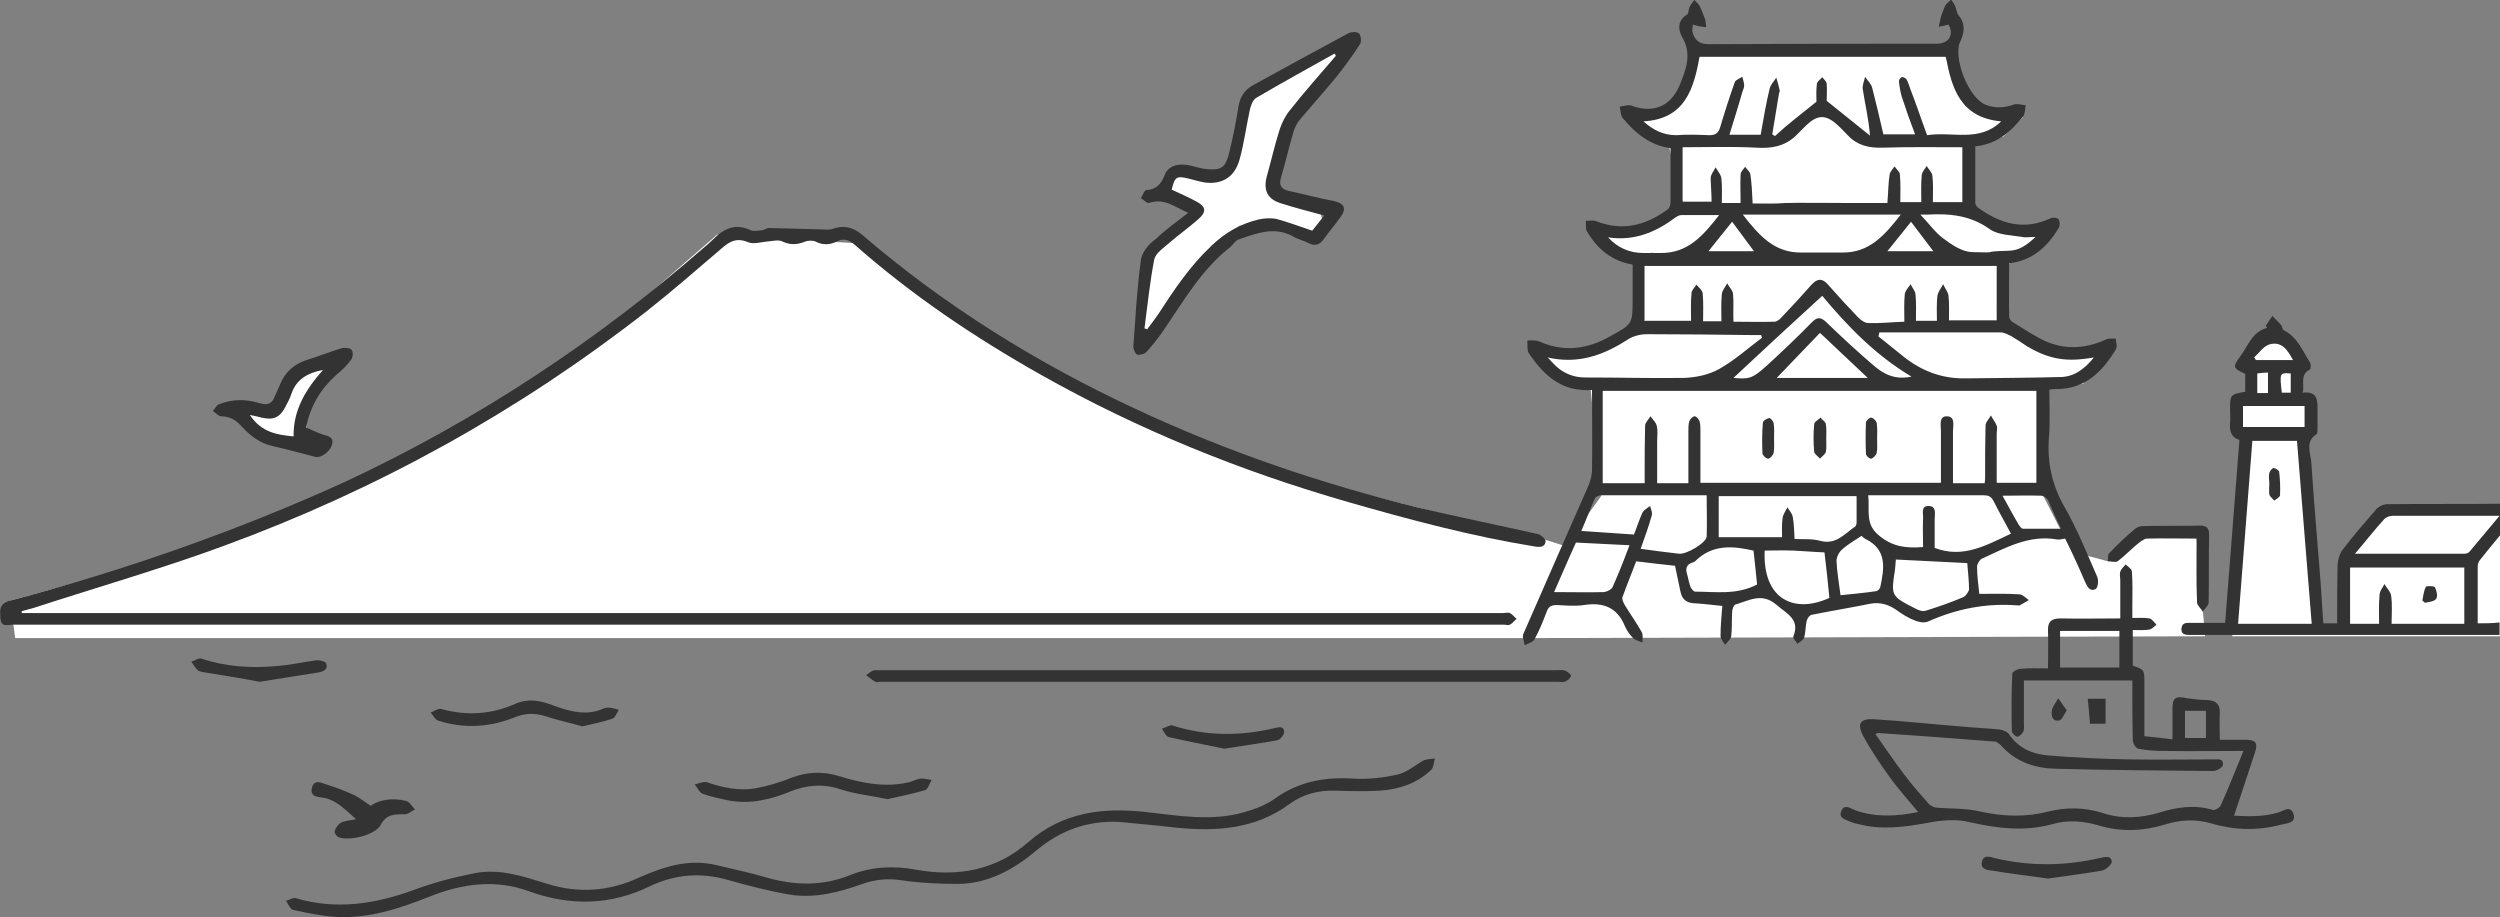
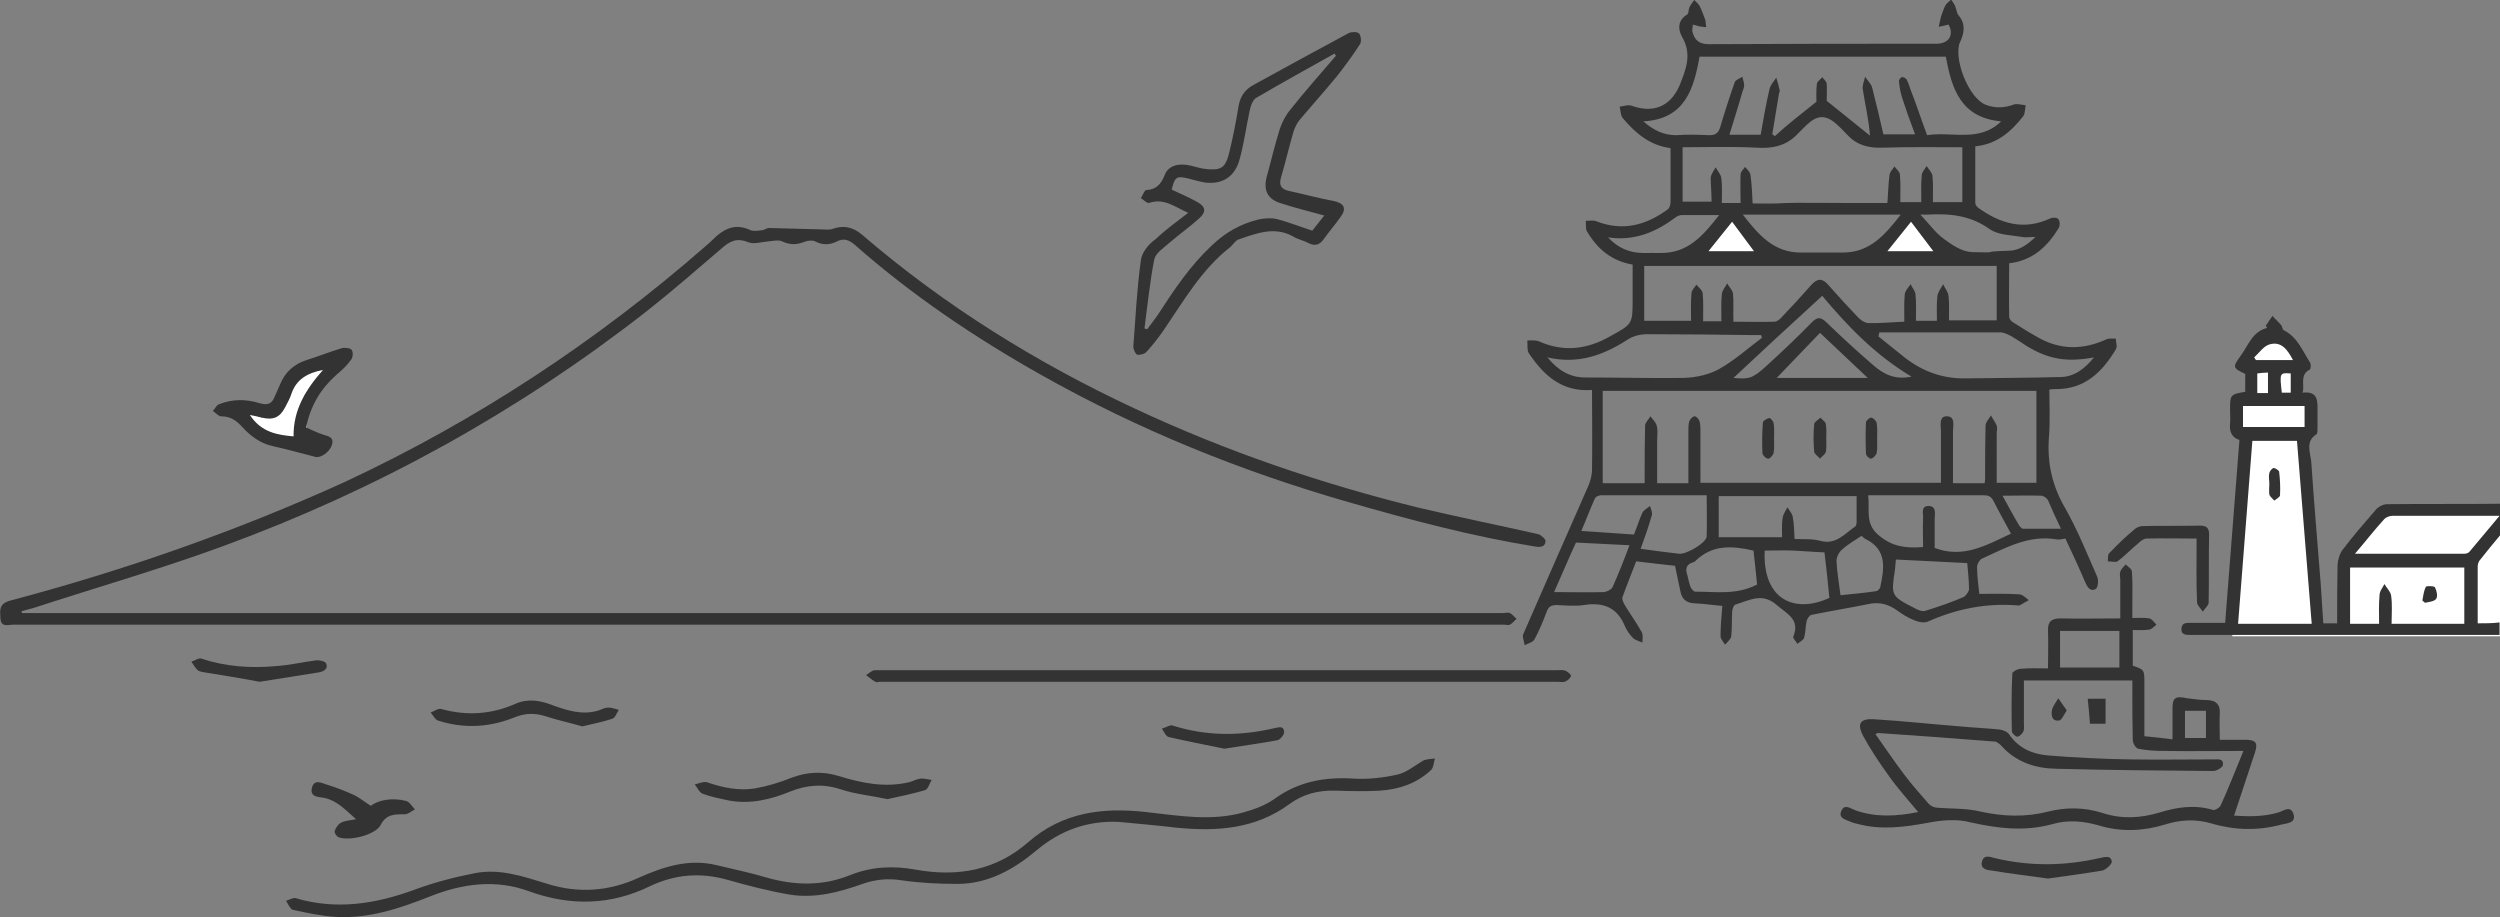
<svg xmlns="http://www.w3.org/2000/svg" version="1.1" id="レイヤー_1" x="0px" y="0px" viewBox="0 0 560.3 205.6" style="enable-background:new 0 0 560.3 205.6;" xml:space="preserve">
  <rect x="0" y="0" width="560.3" height="205.6" fill="#808080" stroke="none" />
  <style type="text/css">
	.st0{fill:#FFFFFF;}
	.st1{fill:none;}
	.st2{fill:#333333;}
</style>
  <polygon class="st0" points="532.4,114.4 525.1,123.2 526.7,127.1 525.5,141.2 520,141.2 516.3,98.5 517.8,95.3 517.8,91.1   516.1,88.1 515.6,83.4 515.6,77.8 511,76.4 506.9,76.4 505.2,80.1 504.2,82.5 504.2,91 502.7,91 502.7,95.8 503.3,97.9 500.3,142.6   500.3,142.6 560.3,142.6 560.3,115 " />
  <g>
-     <polygon class="st0" points="350.8,122.4 346.4,121 273.5,102.6 220.2,75.9 191.5,54.5 160.7,52.6 122.7,85.7 57.2,119.6    2.3,134.6 3.4,143 345.8,143 494.2,142.6 492.3,120.6 481.1,120.6 472.4,125.8 464.3,123.6 456.5,108.3 456.5,87.6 466.9,86    469.3,80.1 454.3,77.6 447.5,69 450.3,59.1 460,51.3 451.1,51.7 441.8,47.6 441.7,32.5 449,30.6 453.4,26.2 440.5,23.8 436,12.7    380.9,12.7 376.6,22.8 368.3,27.2 374.1,33 377.1,45.2 369.5,52.2 357.1,51.8 368.6,59.5 368.6,71.8 357.5,79.6 346.8,80    353.5,87.2 356.5,87.3 358.9,111.1  " />
-   </g>
-   <polygon class="st0" points="256,76.4 257.3,59.5 259.1,55.3 267.8,47.9 261.9,44.1 262.9,38.6 265.8,38.6 274.4,38.6 279.1,22.4   302.4,10.1 292.2,23.3 287.3,32.1 285.3,41 286.4,45 295.8,47 296.3,49.1 294,52.8 286.6,51.3 281.1,50.4 277.8,50.6 271.7,54.9 " />
+     </g>
  <polygon class="st0" points="54,91.9 58.7,93.6 62.6,90.6 66,84.4 73.9,81.5 75.1,81 68.2,88.7 68.7,95.9 68.2,99 64.5,99 60,99   56.9,96.4 " />
  <g>
    <path class="st1" d="M421.2,74.6c-0.1,0.3-0.1,0.6-0.2,0.9c1.7,1.4,3.4,2.7,5.1,4.1c4.2,3.5,8.9,5.4,14.4,5.3   c7.1-0.1,14.1-0.1,21.2-0.3c3.1-0.1,5.5-1.8,7.6-4.4c-6,1.2-9.9,0.5-15-2.5c-1.2-0.7-2.4-1.6-3.6-2.3c-0.6-0.4-1.4-0.7-2.1-0.7   C439.5,74.6,430.4,74.6,421.2,74.6z" />
    <path class="st1" d="M395.8,82c3.5-3.1,6.9-6.4,10.2-9.8c1.2-1.3,2-1.3,3.3-0.1c3.5,3.3,7,6.5,10.6,9.7c2.3,2,4.9,3.3,8.5,2.5   c-8.2-4.9-14.4-11.4-20-18.1c-6.9,6.4-13.6,12.5-19.9,18.4C391.9,84.9,392.7,84.8,395.8,82z" />
    <path class="st1" d="M457.4,111.1c-2.7-0.1-5.5,0-8.7,0c1.4,2.5,2.5,4.5,3.7,6.6c0.2,0.3,0.6,0.8,0.9,0.8c2.7,0.1,5.4,0,8.5,0   c-1.2-2.5-2-4.5-3-6.4C458.6,111.7,457.9,111.2,457.4,111.1z" />
    <path class="st1" d="M382.6,120.3c0.1-3,0-6.1,0-9.2c-8.1,0-15.9,0-23.7,0c-0.5,0-1.2,0.2-1.3,0.6c-1.1,2.4-2.1,4.9-3.1,7.4   c4,0.3,7.8,0.5,11.8,0.8c0.6-1.7,1.1-3.4,1.9-4.9c0.3-0.6,1.1-1,1.7-1.5c0.1,0.7,0.5,1.5,0.4,2.1c-0.7,2.5-1.6,4.9-2.5,7.5   c3,0.4,5.8,0.8,8.6,1.1C378,124.3,382.5,121.6,382.6,120.3z" />
    <path class="st1" d="M432.1,48.1c-4.5,0,2.9,0-1.5,0c2,2.1,3.4,4.1,5.2,5.4c1.9,1.4,4.2,2.9,6.3,3c7.3,0.3,0.8-0.1,8.2-0.3   c2.4,0,4.1-1.3,6.1-3.1c-1.3,0-2.1,0.1-3,0c-2.5-0.5-5.3-0.4-7.2-1.7C441.7,48.3,437.1,47.8,432.1,48.1z" />
-     <path class="st1" d="M382.9,30.2c1.4,0.1,2-0.4,2.4-1.7c1.1-3.4,2.1-6.8,3.3-10.2c0.2-0.5,1.1-0.8,1.7-1.2c0.1,0.6,0.4,1.2,0.4,1.9   c0,0.5-0.2,1-0.4,1.5c-1,3.2-1.9,6.3-2.9,9.6c2.4,0,4.5,0,7,0c0.7-3.4,1.2-6.9,2-10.3c0.2-0.9,1-1.7,1.5-2.5c0.3,1,0.5,2,0.8,3   c0,0.2-0.1,0.4-0.2,0.6c-0.5,3-1,6.1-1.5,9.1c0.2,0.1,0.4,0.3,0.6,0.4c1.4-1.2,2.9-2.5,4.3-3.7c1.5-1.3,3.1-2.5,5-4   c0-1-0.1-2.5,0.1-4c0.1-0.6,0.8-1,1.2-1.5c0.3,0.5,0.9,1,1,1.5c0.1,1.5,0,3,0,3.8c3.5,2.8,6.6,5.3,9.7,7.8c-0.3-3.7-1-7-1.6-10.3   c-0.2-0.9,0.3-1.9,0.5-2.9c0.6,0.8,1.4,1.6,1.6,2.5c0.9,3.4,1.7,6.9,2.5,10.4c2.5,0,4.7,0,7.1,0c-1-2.9-2.1-5.7-3-8.5   c-0.3-1-0.5-2.2-0.6-3.3c0-0.3,0.3-0.9,0.6-1c0.3-0.1,0.9,0.2,1.1,0.5c0.4,0.7,0.7,1.5,0.9,2.3c1.2,3.4,2.4,6.7,3.7,10.2   c5.6-0.9,11.7,1.8,16.6-3.1c-9.2-0.7-11.1-7.3-12.4-14.5c-18.4,0-36.8,0-55.2,0c-1.3,7.3-3.3,13.9-12.6,14.5c2.2,1.9,4.4,3.1,7.2,3   C378,30,380.5,30,382.9,30.2z" />
    <path class="st1" d="M348.4,132.8c4,0,7.6,0.1,11.2,0c0.7,0,1.6-0.5,1.9-1.1c1.3-3,2.5-6,3.8-9.3c-4.2-0.2-8.1-0.4-12-0.6   C351.6,125.4,350,128.9,348.4,132.8z" />
    <path class="st1" d="M377.4,84.6c2.7-0.1,5.6-0.7,7.9-2c3.4-1.9,6.4-4.6,9.6-7c-0.1-0.2-0.1-0.4-0.2-0.6c-0.6,0-1.1,0-1.7,0   c-8-0.1-15.9-0.2-23.9-0.2c-1.5,0-3.1,0.5-4.3,1.2c-5.4,3.4-11.1,5.6-18,4c2.4,2.9,5.1,4.5,8.5,4.5   C362.7,84.6,370.1,84.8,377.4,84.6z" />
    <path class="st1" d="M370.7,56.7C368.9,56.6,370.6,56.6,370.7,56.7c0.4,0,0.8,0,1.5,0c6.2,0.1,9.6-3.9,13.2-8.5c-7.8,0-1.1,0-8.4,0   c-0.4,0-0.9,0.2-1.2,0.4c-4.5,3.4-9.4,5.6-15.3,4.6c2.1,2.5,4.8,3.5,7.9,3.5C370.2,56.7,370.7,56.7,370.7,56.7z" />
    <path class="st1" d="M398.2,84.7c6.2,0,13.3,0,20.4,0c-3.7-3.5-7.3-6.9-10.7-10.1C404.5,78.1,401.2,81.6,398.2,84.7z" />
    <path class="st1" d="M257.2,73.6c0.8-1.1,1.8-2.2,2.5-3.4c3.5-5.4,7.1-10.8,11.9-15.3c3.2-3,6.5-4.9,10.5-5.9   c1.3-0.3,2.9-0.4,4.2-0.1c2.7,0.7,5.2,1.7,7.9,2.6c0.9-1.1,1.9-2.3,2.7-3.4c-3.3-0.9-6.5-1.7-9.6-2.7c-3.1-0.9-4.1-2.9-3.3-6   c0.9-3.5,1.8-7.1,2.9-10.6c0.5-1.5,1.3-3,2.3-4.3c3.3-4.1,6.9-8.1,10.3-12.2c-0.1-0.2-0.2-0.3-0.3-0.5c-5.8,3.3-11.7,6.5-17.5,9.9   c-0.8,0.5-1.3,1.8-1.5,2.8c-0.8,3.7-1.3,7.5-2.3,11.1c-1.1,3.9-3.9,5.6-7.8,5.1c-1.3-0.2-2.5-0.6-3.7-0.9c-2.6-0.5-3-0.3-3.7,2.5   c1.8,0.9,3.8,1.7,5.6,2.7c2,1.1,2.2,2.3,0.5,3.8c-2.2,1.9-4.5,3.5-6.6,5.4c-1.2,1.1-3,2.2-3.3,3.5c-1,5.1-1.5,10.3-2.2,15.5   C256.8,73.5,257,73.6,257.2,73.6z" />
    <path class="st1" d="M65.8,97.8c0-5.9,2.7-10.5,6.6-14.9c-3.5,0.7-6,2.1-7.1,5.4c-0.3,1.1-0.9,2.1-1.4,3c-1.2,2.2-2.7,2.8-5.2,2.3   c-0.8-0.2-1.7-0.4-2.7-0.6C58.6,97,62.4,97.5,65.8,97.8z" />
    <path class="st1" d="M555.3,127.1c0,4.2,0,8.4,0,12.7c1.7,0,3.4,0,5,0V120c-1.5,1.8-3,3.6-4.4,5.4   C555.6,125.9,555.3,126.5,555.3,127.1z" />
-     <path class="st1" d="M424.7,125.4c-0.1,1-0.1,1.6-0.2,2.3c-0.9,5.9-0.9,5.9,4.4,8.6c0.7,0.4,1.8,0.8,2.4,0.6c2.9-0.9,5.8-2,8.6-3.1   c0.5-0.2,1-1,1-1.6c0-1.9-0.2-3.7-0.4-6C435.4,125.9,430.1,125.7,424.7,125.4z" />
    <path class="st1" d="M384.7,37.3c0.5,0.8,1.2,1.6,1.3,2.5c0.2,1.8,0.1,3.7,0.1,5.5c1.4,0,2.7,0,4.2,0c0-2.2-0.1-4.3,0-6.4   c0-0.6,0.7-1.1,1-1.7c0.4,0.6,1.1,1.1,1.2,1.7c0.3,2.1,0.3,4.2,0.5,6.5c2.5,0,4.9,0.1,7.3-0.1c0.8-0.1,14.2,0,14.7,0   c2.7,0.1,5.5,0,8.2,0c0.2-2.3,0.2-4.4,0.5-6.4c0.1-0.6,0.7-1.2,1.1-1.8c0.4,0.6,1.1,1.2,1.2,1.8c0.1,2.1,0.1,4.1,0.1,6.2   c1.7,0,3,0,4.7,0c0-2.1-0.1-4,0.1-6c0.1-0.7,0.7-1.4,1.1-2.1c0.5,0.7,1.2,1.4,1.3,2.2c0.2,2,0.1,4,0.1,5.9c2.4,0,4.5,0,6.6,0   c0-4.2,0-8.3,0-12.3c-6.1,0-12-0.2-17.9,0.1c-3,0.1-5.6-0.5-7.7-2.7c-0.8-0.8-1.5-1.6-2.4-2.4c-2.6-2.3-4.5-2.3-7,0.1   c-0.8,0.8-1.6,1.6-2.4,2.4c-2.5,2.3-5.3,2.8-8.7,2.6c-5.5-0.3-11-0.1-16.6-0.1c0,4.2,0,8.2,0,12.2c2.3,0,4.3,0,6.5,0   c0-2-0.1-3.8,0.1-5.6C383.7,38.9,384.3,38.1,384.7,37.3z" />
    <path class="st1" d="M397.7,72c0.6,0,1.2-0.6,1.6-1c2.3-2.4,4.5-4.8,6.7-7.3c1.3-1.4,2.4-1.5,3.7,0c2.2,2.5,4.5,5,6.8,7.4   c0.6,0.6,1.5,1.2,2.2,1.2c2.6,0,5.2-0.2,8.1-0.3c0-2.1-0.1-4.2,0.1-6.2c0.1-0.8,0.9-1.5,1.3-2.2c0.4,0.7,1.1,1.4,1.1,2.2   c0.2,2,0.1,4,0.1,6c1.8,0,3.3,0,4.7,0c0-2-0.2-3.8,0.1-5.5c0.1-0.9,0.9-1.8,1.3-2.7c0.4,0.9,1.1,1.7,1.2,2.6   c0.2,1.8,0.1,3.7,0.1,5.5c3.8,0,7.3,0,10.7,0c0-4.2,0-8.2,0-12.2c-26.4,0-52.6,0-79,0c0,4.2,0,8.3,0,12.3c3.5,0,7,0,10.5,0   c0-2.2-0.1-4.2,0.1-6.2c0.1-0.7,0.7-1.3,1.1-1.9c0.5,0.6,1.3,1.3,1.4,1.9c0.2,2.1,0.1,4.1,0.1,6.3c1.4,0,2.6,0,4.1,0   c0-2.1-0.1-4.1,0.1-6.1c0.1-0.8,0.8-1.6,1.2-2.4c0.5,0.8,1.2,1.5,1.3,2.3c0.2,2,0.1,4,0.1,6.2C391.7,72.1,394.7,72.1,397.7,72z" />
    <path class="st1" d="M403.8,56.7h9c6.2,0.1,9.6-3.9,13.2-8.5h-35.3C394.2,52.8,397.6,56.8,403.8,56.7z" />
    <path class="st1" d="M444.5,111.1c-6.8,0.1-13.5,0-20.3,0c-1.8,0-3.6,0-5.5,0c0.4,3.3-0.8,6.4,2.4,9c3.1,2.5,6.2,2.9,9.9,2.6   c0-2.2-0.1-4.3,0-6.4c0-1.1-0.6-2.8,1.2-2.8c1.9,0,1.3,1.8,1.4,3c0.1,2.2,0,4.4,0,6.4c6.3,2.4,11.5-0.6,17-3.2   c-1.4-2.5-2.7-4.9-3.9-7.3C446.2,111.3,445.6,111.1,444.5,111.1z" />
-     <path class="st1" d="M435,108.2c0-4,0-7.8,0-11.6c0-1.3-0.5-3.3,1.3-3.3c2,0,1.4,2.1,1.4,3.4c0.1,3.9,0,7.7,0,11.6   c2.6,0,4.8,0,7.1,0c0-0.5,0.1-1,0.1-1.4c0-3.8-0.1-7.6,0.1-11.5c0-0.8,0.8-1.5,1.2-2.3c0.5,0.8,1,1.5,1.3,2.3c0.2,0.5,0,1.2,0,1.8   c0,3.6,0,7.3,0,11c3.2,0,6,0,8.9,0c0-7,0-13.8,0-20.6c-32.5,0-64.8,0-97.2,0c0,7,0,13.8,0,20.7c3.1,0,6.2,0,9.4,0   c0-0.9,0-1.6,0-2.3c0-3.5-0.1-7,0.1-10.6c0-0.7,0.8-1.4,1.2-2.1c0.5,0.7,1.2,1.4,1.4,2.1c0.2,1.1,0.1,2.2,0.1,3.4   c0,3.2,0,6.4,0,9.5c2.5,0,4.7,0,7,0c0-4,0-7.9,0-11.7c0-0.7,0-1.5,0.2-2.2c0.2-0.5,0.8-1.1,1.2-1.1c0.4,0,1,0.6,1.1,1.1   c0.2,0.7,0.2,1.5,0.2,2.2c0,3.8,0,7.6,0,11.6C399.1,108.2,417,108.2,435,108.2z M418.2,94.7c0-0.4,0.9-1.1,1.2-1   c0.5,0.1,1.1,0.7,1.2,1.2c0.2,1.2,0.1,2.4,0.1,3.6c0,0,0,0,0,0c0,1,0.1,2.1-0.1,3.1c-0.1,0.5-0.7,1.1-1.2,1.3   c-0.3,0.1-1.2-0.6-1.2-1C418.1,99.4,418.1,97.1,418.2,94.7z M406.7,95c0-0.5,0.9-0.9,1.4-1.4c0.4,0.5,1.1,0.9,1.2,1.4   c0.2,1.1,0.1,2.2,0.1,3.4c0,0,0,0,0,0c0,1,0.2,2-0.1,2.9c-0.1,0.6-0.8,1-1.3,1.5c-0.5-0.5-1.3-1-1.3-1.5   C406.5,99.2,406.5,97.1,406.7,95z M395,94.7c0-0.4,0.9-0.9,1.4-1c0.3,0,1,0.7,1,1.1c0.1,1.2,0.1,2.4,0.1,3.6c0,0,0,0,0,0   c0,1,0.1,2.1-0.1,3.1c-0.1,0.5-0.8,1.3-1.2,1.3c-0.5,0-1.3-0.7-1.3-1.2C394.8,99.3,394.9,97,395,94.7z" />
    <path class="st1" d="M489.7,165.4c1.7,0,3.2,0,4.7,0c0-2.1,0-4.1,0-6.1c-1.7,0-3.1,0-4.7,0C489.7,161.3,489.7,163.3,489.7,165.4z" />
    <path class="st1" d="M508.3,88.1c0-1.6,0-3,0-4.6c-0.9,0.1-1.6,0.1-2.4,0.2c0,1.5,0,2.8,0,4.4C506.8,88.1,507.5,88.1,508.3,88.1z" />
    <path class="st1" d="M511.4,88c0.7,0,1.3,0,2,0c0-1.5,0-2.8,0-4.3C510.9,83.5,510.9,83.6,511.4,88z" />
    <path class="st1" d="M513.9,80.7c-1.2-2.4-2.6-4.3-5.3-3.5c-1.3,0.4-2.3,1.9-3.5,3c0.1,0.2,0.3,0.4,0.4,0.6   C508.3,80.7,510.9,80.7,513.9,80.7z" />
    <path class="st1" d="M379.8,125.9c-0.1,0.1-0.2,0.2-0.4,0.2c-1.6,0.5-1.7,1.6-1.3,3c0.3,0.8,0.4,1.7,0.7,2.6c0.2,0.4,0.6,1,1,1   c4.6,0.1,9.3,0.8,13.9-1.5c-0.3-2.6-0.5-5.2-0.8-7.6C388.1,122.4,383.6,122.1,379.8,125.9z" />
    <path class="st1" d="M480.1,117.9c4.3-0.1,8.6-0.1,12.8-0.1c1.4,0,2,0.5,2,2c0,5.1,0,10.2-0.1,15.3c0,0.7-0.8,1.3-1.3,2   c-0.5-0.7-1.3-1.4-1.3-2.1c-0.1-4.6-0.1-9.3-0.1-14.3c-3.9,0-7.5,0-11.2,0c-0.6,0-1.3,0.6-1.8,1c-1.6,1.4-3.1,2.9-4.7,4.1   c-0.5,0.4-1.4,0-2.2,0c0.1-0.7,0-1.6,0.4-2.1c1.7-1.8,3.5-3.5,5.4-5.1C478.7,118.2,479.5,117.9,480.1,117.9z M257.3,45.3   c-0.4,0.2-1.2-0.7-1.8-1.1c0.4-0.6,0.8-1.8,1.2-1.8c2.3-0.1,3.3-1.2,4.1-3.3c0.9-2.1,3.1-2.7,5.8-2.2c1.2,0.3,2.5,0.7,3.7,0.8   c3.1,0.3,4.2-0.3,4.9-3.3c0.9-3.6,1.6-7.3,2.2-10.9c0.4-2.2,1.5-3.7,3.4-4.7c7.1-3.9,14.2-7.8,21.3-11.6c0.6-0.3,1.9-0.3,2.3,0.1   c0.4,0.5,0.6,1.8,0.2,2.4c-1.6,2.4-3.3,4.8-5.1,7.1c-2.6,3.3-5.5,6.4-8.2,9.6c-0.7,0.8-1.3,1.9-1.6,2.9c-1,3.4-1.8,6.9-2.8,10.3   c-0.5,1.7,0,2.7,1.8,3c3.3,0.7,6.5,1.6,9.8,2.2c2.5,0.5,3.1,1.6,1.7,3.7c-1.2,1.7-2.5,3.3-3.8,5c-0.9,1.2-1.9,1.5-3.3,0.8   c-1.1-0.5-2.3-0.8-3.3-1.4c-4.3-2.5-8.4-0.8-12.5,0.6c-0.7,0.2-1.2,1.1-1.8,1.7c-6.4,5.1-10.4,12-14.9,18.6   c-1.1,1.7-2.4,3.3-3.8,4.8c-0.5,0.5-1.4,0.8-2.1,0.7c-0.4-0.1-0.9-1.2-0.9-1.8c0.5-6.5,0.8-13,1.7-19.4c0.2-1.8,1.8-3.6,3.1-4.9   c2.2-2.1,4.7-3.9,7.3-5.9C263.1,46.2,260.7,44,257.3,45.3z M49.3,90.8c3-1.2,6.2-1.2,9.2-0.2c1.8,0.6,2.7,0,3.3-1.6   c0.3-0.9,0.8-1.8,1.2-2.7c1.2-2.7,3.1-4.5,5.9-5.4c2.7-0.9,5.3-1.9,8-2.7c0.6-0.2,1.8-0.1,2.1,0.4c0.3,0.5,0.3,1.7-0.1,2.2   c-1,1.2-2.1,2.3-3.3,3.4c-3.6,3.1-5.8,6.9-6.8,11.8c1.2,0.5,2.4,1.2,3.8,1.6c1.2,0.4,2.4,0.6,2,2.3c-0.5,1.6-2.4,3-3.7,2.7   c-3.2-0.8-6.3-1.7-9.5-2.4c-2.9-0.6-5-2.2-6.9-4.3c-1.2-1.4-2.5-2.5-4.6-2.3c-0.6,0.1-1.2-0.8-1.8-1.2   C48.3,91.8,48.7,91.1,49.3,90.8z M0,138.6c-0.1-1.8-0.3-3.3,2.2-4c25.8-6.8,50.8-15.6,74.9-26.8c29.6-13.7,56.5-31.5,81-52.9   c0.8-0.7,1.6-1.6,2.5-2.3c2.2-1.9,4.5-2.8,7.4-1.4c0.8,0.4,1.9,0.2,2.8,0.1c0.5,0,1-0.5,1.5-0.5c3.8,0.1,7.7,0.2,11.5,0.3   c0.9,0,1.9,0.2,2.8-0.1c2.5-0.9,4.7-0.4,6.6,1.3c18.5,16,39.1,28.7,61.2,39c20.4,9.6,41.7,16.8,63.6,22.2   c8.8,2.2,17.8,3.9,26.7,5.9c0.7,0.2,1.7,1.1,1.7,1.6c-0.1,1.3-1,1.4-2.3,1.2c-14.2-2.4-28.2-6-42-10c-24-6.9-47.1-16.2-68.8-28.5   c-14.8-8.4-29-17.8-41.8-29.2c-1.2-1-2.4-1.5-3.9-0.7c-1.6,0.8-3.2,1-4.9,0c-0.6-0.3-1.7-0.2-2.4,0.1c-1.7,0.7-3.2,0.7-5-0.1   c-0.9-0.4-2.1,0-3.1,0c-1.5,0.1-3.2,0.7-4.5,0.2c-2.5-1-4.2-0.1-6,1.4c-5.5,4.8-11,9.5-16.7,14c-28.8,22.6-60.6,40.2-95,52.7   c-13.9,5.1-28.2,9.3-42.3,13.8c-0.9,0.3-1.9,0.5-2.9,0.8c0,0.1,0,0.3,0.1,0.4c0.6,0,1.3,0,1.9,0c110,0,220,0,330,0   c0.5,0,1.1-0.2,1.6,0c0.6,0.3,1,0.8,1.5,1.3c-0.5,0.5-0.9,1-1.5,1.3c-0.3,0.2-0.9,0-1.3,0c-111.4,0-222.7,0-334.1,0   C1.9,140,0.2,140.7,0,138.6z M187.9,174c5.2,1.6,10.4,2.7,15.9,1.4c0.9-0.2,1.7-0.7,2.5-0.8c0.8-0.1,1.7,0.2,2.5,0.3   c-0.5,0.8-0.8,2.1-1.5,2.3c-2.8,0.9-5.6,1.4-8.4,2c-3.7-0.7-7.2-1-10.5-2.2c-4-1.4-7.6-1.1-11.3,0.5c-4.4,1.8-9,2.9-13.8,2   c-2-0.4-4-0.8-5.8-1.5c-0.7-0.3-1.2-1.4-1.8-2.1c0.9-0.2,1.9-0.7,2.7-0.5c3.5,1.2,7.1,2,10.8,1.4c2.8-0.5,5.5-1.4,8.1-2.3   C180.9,173.1,184.3,172.9,187.9,174z M138.8,159c-0.5,0.7-0.8,1.8-1.5,2c-2.1,0.7-4.3,1.1-6.7,1.7c-2.7-0.7-5.5-1.4-8.3-2.3   c-2.3-0.8-4.4-0.8-6.7,0.2c-5.6,2.3-11.4,2.8-17.3,0.8c-0.7-0.2-1.1-1.2-1.7-1.8c0.8-0.3,1.7-1,2.4-0.8c5.7,1.6,11.3,1.2,16.7-1.2   c2.8-1.2,5.4-0.7,8.1,0.3c3.3,1.2,6.7,2.3,10.3,1.3c0.8-0.2,1.5-0.7,2.3-0.7C137.1,158.5,138,158.9,138.8,159z M72.5,178.9   c-1.1-0.2-3.2-0.1-2.7-2.2c0.5-2.3,2.4-1,3.5-0.7c2.1,0.5,4.1,1.4,6,2.3c1.2,0.6,2.3,1.4,3.7,2.4c1.7-1.3,4.8-1.9,7.9-1.1   c0.8,0.2,1.3,1.2,2,1.9c-0.8,0.4-1.5,1.1-2.3,1.1c-2.2,0-4.1-0.1-5.4,2.4c-1.2,2.2-7.2,3.7-9.5,2.7c-0.4-0.2-1-1-0.8-1.3   c0.3-0.7,0.8-1.4,1.4-1.7c0.9-0.4,1.9-0.5,3.4-0.8C77.2,181.5,75.4,179.6,72.5,178.9z M45.3,150.7c-0.4-0.1-0.8-0.1-1-0.4   c-0.5-0.6-0.9-1.3-1.4-1.9c0.8-0.3,1.6-0.9,2.2-0.7c5.4,1.8,11,2.1,16.6,1.7c3-0.2,6-1,9.1-1.3c0.8-0.1,2.1,0.2,2.3,0.7   c0.5,1.3-0.5,1.8-1.7,2c-4.3,0.7-8.7,1.4-13.2,2.1C54,152.1,49.6,151.4,45.3,150.7z M321.1,172.6c-3.2,2.9-7.2,4.3-11.4,4.6   c-3.4,0.2-6.7,0.1-10.1,0c-3.7-0.1-7.2,0.8-10.2,3c-7.6,5.6-16.3,6.2-25.3,5.3c-4.3-0.5-8.7-0.9-13-1.3c-7-0.3-13,1.9-18.3,6.3   c-5.2,4.3-10.9,7.6-17.8,7.6c-4.2,0-8.4-0.2-12.5-0.8c-3.1-0.4-6-0.2-8.8,0.8c-5.3,1.9-10.7,3.3-16.3,2.4   c-4.7-0.8-9.4-1.9-13.9-3.3c-6-1.7-11.8-1.4-17.4,1.4c-8.8,4.2-17.8,4.5-27,1.2c-7.6-2.7-15-1.8-22.3,1.1c-6.8,2.7-13.7,5-21.1,4.6   c-3.3-0.2-6.5-0.9-9.7-1.6c-0.6-0.1-1-1.3-1.5-2c0.8-0.2,1.6-0.8,2.2-0.6c9.1,2.7,17.9,1.3,26.6-1.9c4.4-1.6,9-2.8,13.5-3.7   c5.5-1.1,10.8,0.7,16,2.3c7.1,2.2,14,1.7,20.8-1.3c5.5-2.5,11.2-4.3,17.4-2.8c3.8,0.9,7.6,1.7,11.3,2.8c6.3,1.8,12.6,1.9,18.7-0.6   c4.8-1.9,9.6-2.1,14.6-1.2c9.4,1.7,17.9,0.2,25.3-6.2c7.7-6.7,16.7-7.8,26.4-6.7c7.2,0.8,14.5,2.1,21.7,0.1   c2.5-0.7,5.1-1.6,7.1-3.1c5.4-3.9,11.2-4.9,17.7-4.5c3.2,0.2,6.6-0.2,9.8-0.9c2.1-0.5,4-2.1,6.1-3.1c0.8-0.4,1.8-0.3,2.7-0.5   C321.7,170.9,321.6,172.1,321.1,172.6z M260.4,163.2c0.8-0.3,1.7-0.9,2.4-0.7c7.6,2.5,15.2,2.4,22.8,0.6c1-0.2,2.2-0.6,2.2,0.8   c0,0.6-0.9,1.8-1.5,1.9c-3.7,0.7-7.5,1.2-11.9,1.9c-3.9-0.8-8.2-1.6-12.4-2.6C261.3,165,260.9,163.9,260.4,163.2z M350.8,152.9   c-0.5,0.2-1.2,0.1-1.8,0.1c-50.6,0-101.2,0-151.8,0c-0.4,0-0.8,0.1-1.1,0c-0.7-0.4-1.4-1-2.1-1.5c0.7-0.4,1.3-1.1,2-1.1   c8.9-0.1,17.9,0,26.8,0c16.7,0,33.4,0,50.1,0c25.3,0,50.5,0,75.8,0c0.7,0,1.4-0.2,2,0.1c0.5,0.2,1.2,0.8,1.2,1.3   C352,152,351.3,152.6,350.8,152.9z M404.7,139.2c-0.3,1.2-0.2,2.6-0.6,3.8c-0.2,0.5-1,0.9-1.5,1.3c-0.3-0.5-1.1-1.2-0.9-1.6   c1.6-3.9-1.4-5.1-3.7-7.1c-3.3-2.9-6.2-1-9.3-0.1c-0.4,0.1-0.6,1.1-0.7,1.7c-0.1,1.8,0,3.6-0.2,5.4c-0.1,0.7-0.9,1.2-1.4,1.9   c-0.4-0.6-1-1.3-1-1.9c0-2.2,0.2-4.5,0.4-6.8c-2.2-0.2-4.3-0.5-6.4-0.6c-1.8-0.1-2.7-1-3-2.7c-0.3-1.8-0.8-3.6-1.2-5.7   c-2.7-0.3-5.5-0.7-8.7-1c-1,2.6-2.1,5.3-3.1,8.1c-0.2,0.5,0.2,1.3,0.6,1.8c1.2,2,2.6,3.8,3.7,5.9c0.4,0.6,0.1,1.6,0.2,2.4   c-0.7-0.3-1.6-0.5-2.1-1c-0.7-0.7-1.4-1.6-1.8-2.6c-1.7-4.2-4.9-5.5-9.2-4.8c-2,0.3-4.1,0.1-6.1,0c-1.3-0.1-1.8,0.4-2.3,1.6   c-0.8,2.1-1.6,4.2-2.7,6.1c-0.4,0.7-1.5,0.9-2.2,1.3c-0.1-0.8-0.6-1.8-0.3-2.5c4.7-10.9,9.6-21.8,14.4-32.8c0.6-1.3,0.9-2.7,1-4.1   c0.1-5.8,0-11.7,0-17.8c-6.9,0.5-10.9-3.5-14.2-8.3c-0.5-0.7-0.2-1.9-0.3-2.8c0.9,0.1,1.8-0.1,2.6,0.2c5.6,2.5,10.9,1.7,16.1-1.2   c4.9-2.8,4.9-2.8,4.9-8.3c0-2.5,0-5.1,0-7.7c-4.7-0.8-7.9-3.5-10.2-7.4c-0.4-0.6-0.2-1.6-0.3-2.4c0.8,0,1.7-0.2,2.4,0.1   c5.9,2.3,11.2,0.9,16-2.7c0.4-0.3,0.6-1,0.6-1.6c0.1-4,0-7.9,0-12.1c-4.6-0.5-7.8-3.3-10.6-6.6c-0.6-0.6-0.5-1.8-0.8-2.7   c0.9-0.1,2-0.5,2.7-0.2c4.7,1.7,8.6,0.3,10.7-4.5c1.5-3.4,2.9-7,0.6-10.9c-1-1.7-1-3.7,1.2-5.1c0.4-0.2,0.3-1.1,0.5-1.7   c0.2-0.5,0.6-1,1-1.5c0.4,0.4,1,0.8,1.2,1.3c0.5,1,0.9,2.1,1.3,3.2c0.2,0.5,0.2,1.1,0.2,1.6c-0.5-0.1-1.1-0.1-1.6-0.2   c-0.5-0.1-0.9-0.3-1.4-0.4c-0.1,0.5-0.3,1.1-0.1,1.6c0.5,1.9,1.5,2.8,3.7,2.8c17-0.1,34,0,51-0.1c2.8,0,4-2,2.7-4.3   c-0.8,0.2-1.5,0.3-2.2,0.5c0.2-0.7,0.3-1.5,0.5-2.2c0.3-0.9,0.5-1.8,1-2.6c0.3-0.5,0.9-0.9,1.3-1.3c0.3,0.5,0.6,1,0.9,1.5   c0.3,0.7,0.4,1.6,0.8,2.1c1.6,1.9,1.2,4,0.3,5.9c-1.6,3.4,1.8,12.6,5.8,14.1c2.2,0.8,4.2,0.7,6.3-0.1c0.7-0.3,1.7,0.1,2.6,0.2   c-0.2,0.9-0.1,1.9-0.6,2.5c-2.7,3.4-5.8,6.3-10.7,6.7c0,4.2,0,8.5,0,12.7c0,0.4,0.3,0.8,0.7,1.1c4.9,3.5,10.1,5.1,16,2.4   c0.5-0.3,1.6-0.2,1.9,0.1c0.4,0.4,0.4,1.5,0.1,2c-2.5,4.1-5.8,7.2-11.1,7.9c0,4,0,8,0,12c0,0.4,0.4,1,0.8,1.2   c1.9,1.2,3.8,2.4,5.8,3.5c5,2.8,10.1,2.7,15.3,0.3c0.6-0.3,1.3-0.1,2-0.1c0,0.8,0.4,1.8,0,2.4c-3,5-6.9,8.9-13.3,8.9   c-0.4,0-0.9,0.1-1.6,0.1c0,3.6,0.2,7.2-0.1,10.8c-0.5,5.7,0.6,10.7,3.6,15.7c2.9,4.9,5,10.2,7.2,15.4c0.3,0.8,0.2,2.5-0.3,2.8   c-1.3,0.7-1.9-0.5-2.4-1.6c-1.5-3.3-3-6.5-4.4-9.7c-0.7,0.1-1.4,0.3-1.9,0.2c-6.3-1.2-11.5,1.9-16.8,4.3c-0.5,0.2-1.1,1.2-1.1,1.8   c0,2.1,0.3,4.1,0.5,6.1c3.1,0,6-0.1,8.9,0.1c0.7,0,1.4,0.9,2.2,1.3c-0.7,0.4-1.4,0.8-2.1,1.2c-0.1,0-0.1,0-0.2,0   c-7.1-0.6-13.8,0.7-20.3,3.6c-0.8,0.4-2.1,0.1-3.1-0.3c-1.3-0.5-2.6-1.3-3.7-2.1c-1.9-1.4-3.9-2-6.3-1.6c-4.4,0.9-8.8,1.6-13.2,2.5   C405.4,138,404.9,138.7,404.7,139.2z M471.2,195.1c-4,0.8-8.1,1.2-12.2,1.8c-4.2-0.6-8.5-1.1-12.7-1.8c-1-0.2-2.5-0.4-2.1-2   c0.4-1.5,1.6-1,2.8-0.8c7.9,1.8,15.7,1.7,23.6,0c1.1-0.2,2.5-0.8,2.7,0.8C473.4,193.8,472.1,195,471.2,195.1z M497.3,159.4   c-0.1,1.9,0,3.9,0,6c2.1,0,3.9,0,5.7,0c2.3,0,2.9,0.6,2.2,2.8c-1.4,4.7-3,9.3-4.7,14.2c3,0.2,6.4,0.3,9.9-0.7   c1.1-0.3,2.8-1.8,3.4,0.3c0.7,2.1-1.4,2-2.7,2.4c-5.2,1.4-10.4,1.3-15.5-0.2c-3.7-1.1-7.1-0.8-10.6,0.2c-4.9,1.5-9.9,1.7-14.8,0.2   c-3.5-1-7-1.3-10.4-0.3c-6.2,1.8-12.2,1.1-18.4-0.4c-3-0.7-6.4-0.4-9.5,0.1c-5.4,1-10.6,1.7-16,0.2c-0.4-0.1-0.9-0.2-1.3-0.4   c-1.1-0.5-2.9-0.7-2.1-2.5c0.7-1.6,2.1-0.5,3.1-0.1c4.5,1.6,9.1,1.4,14.1,0.4c-2.3-2.8-4.6-5.3-6.5-8c-2.1-2.9-4.1-5.9-5.8-9   c-1.5-2.8-0.7-4,2.4-3.8c6.4,0.4,12.9,1.1,19.3,1.6c2.9,0.2,5.9,0.3,8.8,0.7c0.8,0.1,1.8,0.5,2.2,1.1c2.1,3,5.1,4.4,8.6,4.7   c6.1,0.5,12.3,0.8,18.4,0.9c6.2,0.1,12.5,0,18.7,0c1,0,2.4-0.3,2.2,1.3c-0.1,0.6-1.4,1.4-2.2,1.3c-11.7-0.1-23.4-0.1-35.2-0.5   c-4.7-0.1-9-1.6-12.3-5.2c-0.4-0.4-0.9-0.9-1.5-0.9c-8.6-0.7-17.2-1.3-25.8-1.9c-0.1,0-0.3,0.1-0.9,0.2c2.2,3.1,4.2,6.1,6.4,9   c1.8,2.3,3.7,4.5,5.6,6.7c0.4,0.4,1,0.7,1.6,0.8c3.3,0.3,6.8,0.1,10,0.9c5.1,1.2,10,1.3,15.1,0c4-1,8.2-1,12.2,0.3   c4.3,1.4,8.6,1.2,12.8-0.1c3.9-1.2,7.9-1.8,11.9-0.6c0.5,0.1,1.6-0.5,1.8-1c1.7-3.9,3.3-7.9,5.1-12.2c-6.4,0-12.1,0-17.8,0   c-1.9,0-3.9-0.2-5.8-0.5c-0.5-0.1-1.2-1.2-1.2-1.9c-0.1-3.6-0.1-7.2-0.1-10.8c0-0.8,0-1.6,0-2.6c-8.2,0-16.1,0-24.3,0   c0,3.1,0,6.3,0,9.6c0,0.6,0.2,1.3-0.1,1.8c-0.3,0.5-0.9,1.1-1.4,1.2c-0.4,0-1.2-0.7-1.2-1.2c-0.1-4.3,0-8.7,0.1-13   c0-0.4,1.2-1,1.8-1c2-0.1,4-0.1,6.2-0.1c0-3,0.1-5.7,0-8.4c-0.1-2,0.8-2.8,2.8-2.8c4.4,0.1,8.7,0,13.4,0c0-2.9,0-5.7,0-8.5   c0-0.7-0.2-1.4,0-2c0.2-0.6,0.8-1.1,1.2-1.6c0.5,0.5,1.4,1.1,1.4,1.6c0.2,2.5,0.1,5.1,0.1,7.6c0,0.9,0,1.8,0,2.8   c1.4,0,2.6-0.2,3.8,0.1c0.6,0.1,1.1,0.9,1.6,1.4c-0.5,0.4-1,1-1.6,1.1c-1.2,0.2-2.4,0.1-3.7,0.1c0,2.8,0,5.4,0,8   c2.6,0.9,2.6,0.9,2.6,3.9c0,3.9,0,7.8,0,11.9c2.1,0.2,4,0.5,6.3,0.7c0-2.5,0-4.7,0-6.9c0.1-2.4,0.6-2.9,3-2.6   c1.5,0.2,3,0.3,4.5,0.4C496.4,156.6,497.3,157.4,497.3,159.4z M460,159.2c0.2-0.9,0.9-1.8,1.4-2.6c0.6,0.8,1.1,1.6,1.9,2.7   c-0.7,1-1.2,2.4-1.8,2.4C459.9,161.8,459.8,160.3,460,159.2z M467.8,156.6c1.5,0,2.7,0,4,0c0,1.9,0,3.7,0,5.6c-1.1,0-2.2,0-3.5,0   C468.2,160.5,468,158.7,467.8,156.6z" />
    <path class="st1" d="M504.8,98.8c-1.1,13.8-2.1,27.3-3.2,41c5.7,0,10.9,0,16.5,0c-1.1-13.8-2.2-27.4-3.3-41   C511.2,98.8,507.9,98.8,504.8,98.8z M511,111.1c0,0.4-0.9,0.8-1.3,1.2c-0.4-0.5-1-0.9-1.1-1.4c-0.2-0.8,0-1.6,0-2.4c0,0,0,0,0,0   c0-0.8-0.1-1.7,0-2.4c0.1-0.5,0.6-1.1,1-1.1c0.4,0,1.2,0.5,1.2,0.9C511,107.6,511.1,109.4,511,111.1z" />
    <path class="st1" d="M516.5,91c-4.7,0-9.2,0-13.8,0c0,1.7,0,3.1,0,4.7c4.7,0,9.3,0,13.8,0C516.5,94.1,516.5,92.6,516.5,91z" />
    <path class="st1" d="M526.7,139.8c2.2,0,4.3,0,6.5,0c0-2.2-0.1-4.3,0.1-6.4c0.1-0.9,0.7-1.7,1.1-2.5c0.5,0.9,1.4,1.7,1.5,2.6   c0.2,2,0.1,4.1,0.1,6.3c5.6,0,11,0,16.3,0c0-4.3,0-8.4,0-12.6c-8.7,0-17.1,0-25.6,0C526.7,131.4,526.7,135.6,526.7,139.8z    M543.7,131.5c0.1-0.3,1.8-0.2,2,0.1c0.4,0.8,0.7,2,0.3,2.6c-0.4,0.6-1.7,0.7-2.5,1c-0.2-0.2-0.4-0.3-0.6-0.5   C543.2,133.6,543.3,132.5,543.7,131.5z" />
    <path class="st1" d="M536.2,115.7c-0.6,0-1.4,0.2-1.8,0.7c-2.2,2.4-4.2,5-6.6,7.8c8.5,0,16.5,0,24.5,0c0.4,0,0.9-0.2,1.2-0.5   c2.1-2.5,4.2-5,6.7-8C551.7,115.7,543.9,115.7,536.2,115.7z" />
    <path class="st1" d="M401.9,123.4c-2.2-0.1-4.3,0-6.5,0c-0.4,11,6.7,14.2,14.5,10.6c-0.4-3.3-0.8-6.7-1.1-10.2   C406.3,123.7,404.1,123.5,401.9,123.4z" />
    <path class="st1" d="M421.4,131.7c0.9-4.2,1.6-8.4-3.3-10.8c-0.3-0.2-0.6-0.5-0.9-0.7c-1.5,1-3.1,1.9-4.4,3.1   c-0.6,0.6-1.2,1.7-1.2,2.5c0.1,2.6,0.6,5.1,0.9,7.8c2.7-0.3,5.3-0.6,7.9-0.9C420.8,132.6,421.3,132.1,421.4,131.7z" />
    <path class="st1" d="M461.7,149.6c4.5,0,8.8,0,13.3,0c0-2.8,0-5.5,0-8.2c-4.5,0-8.8,0-13.3,0C461.7,144.1,461.7,146.7,461.7,149.6z   " />
    <path class="st1" d="M399.4,116.1c0.1-0.9,0.7-1.7,1.1-2.5c0.4,0.7,1.1,1.5,1.2,2.2c0.3,1.6,0.3,3.2,0.4,4.9c2,0.1,4-0.1,5.7,0.4   c3.6,1,5.5-1.6,7.9-3.2c0.2-0.2,0.3-0.7,0.3-1c0-1.9,0-3.8,0-5.8c-10.4,0-20.6,0-30.9,0c0,2.9,0,5.8,0,9.2c4.7,0,9.3,0,14.1,0   C399.3,119.1,399.2,117.6,399.4,116.1z" />
    <path class="st2" d="M370.7,56.7C370.6,56.6,368.9,56.6,370.7,56.7L370.7,56.7z" />
    <path class="st2" d="M425.3,136.9c1.1,0.8,2.4,1.6,3.7,2.1c0.9,0.4,2.2,0.7,3.1,0.3c6.5-2.9,13.2-4.2,20.3-3.6c0.1,0,0.2,0,0.2,0   c0.7-0.4,1.4-0.8,2.1-1.2c-0.7-0.5-1.4-1.3-2.2-1.3c-2.9-0.2-5.8-0.1-8.9-0.1c-0.2-2-0.5-4-0.5-6.1c0-0.6,0.6-1.6,1.1-1.8   c5.3-2.4,10.5-5.4,16.8-4.3c0.5,0.1,1.2-0.1,1.9-0.2c1.5,3.2,3,6.4,4.4,9.7c0.5,1.1,1.1,2.3,2.4,1.6c0.5-0.3,0.7-2,0.3-2.8   c-2.3-5.2-4.4-10.5-7.2-15.4c-2.9-5-4-10.1-3.6-15.7c0.3-3.5,0.1-7.1,0.1-10.8c0.7-0.1,1.2-0.1,1.6-0.1c6.4,0,10.3-3.9,13.3-8.9   c0.4-0.6,0-1.6,0-2.4c-0.7,0-1.5-0.1-2,0.1c-5.2,2.4-10.3,2.5-15.3-0.3c-2-1.1-3.9-2.3-5.8-3.5c-0.4-0.2-0.8-0.8-0.8-1.2   c-0.1-4,0-8.1,0-12c5.3-0.6,8.6-3.8,11.1-7.9c0.3-0.5,0.3-1.6-0.1-2c-0.3-0.4-1.4-0.4-1.9-0.1c-5.9,2.7-11.1,1.1-16-2.4   c-0.3-0.2-0.7-0.7-0.7-1.1c0-4.2,0-8.5,0-12.7c4.9-0.5,8-3.3,10.7-6.7c0.5-0.6,0.4-1.7,0.6-2.5c-0.9-0.1-1.8-0.4-2.6-0.2   c-2.1,0.8-4.2,0.9-6.3,0.1c-4-1.5-7.4-10.7-5.8-14.1c0.9-1.9,1.3-4-0.3-5.9c-0.5-0.6-0.5-1.4-0.8-2.1c-0.2-0.5-0.6-1-0.9-1.5   c-0.4,0.4-1,0.8-1.3,1.3c-0.4,0.8-0.7,1.7-1,2.6c-0.2,0.7-0.3,1.5-0.5,2.2c0.7-0.1,1.4-0.3,2.2-0.5c1.3,2.3,0.1,4.3-2.7,4.3   c-17,0-34,0-51,0.1c-2.2,0-3.2-0.9-3.7-2.8c-0.1-0.5,0.1-1.1,0.1-1.6c0.5,0.1,0.9,0.3,1.4,0.4c0.5,0.1,1,0.1,1.6,0.2   c-0.1-0.5-0.1-1.1-0.2-1.6c-0.4-1.1-0.8-2.2-1.3-3.2c-0.3-0.5-0.8-0.9-1.2-1.3c-0.3,0.5-0.7,0.9-1,1.5c-0.3,0.5-0.2,1.4-0.5,1.7   c-2.2,1.3-2.2,3.3-1.2,5.1c2.3,3.9,0.8,7.4-0.6,10.9c-2.1,4.8-6,6.2-10.7,4.5c-0.8-0.3-1.8,0.1-2.7,0.2c0.2,0.9,0.2,2.1,0.8,2.7   c2.8,3.3,6,6,10.6,6.6c0,4.1,0,8.1,0,12.1c0,0.5-0.2,1.3-0.6,1.6c-4.9,3.6-10.1,5-16,2.7c-0.7-0.3-1.6-0.1-2.4-0.1   c0.1,0.8-0.1,1.8,0.3,2.4c2.3,3.9,5.5,6.6,10.2,7.4c0,2.6,0,5.1,0,7.7c0,5.6,0,5.6-4.9,8.3c-5.2,3-10.5,3.7-16.1,1.2   c-0.8-0.3-1.7-0.2-2.6-0.2c0.1,0.9-0.1,2.1,0.3,2.8c3.3,4.9,7.3,8.8,14.2,8.3c0,6.1,0.1,12,0,17.8c0,1.4-0.4,2.8-1,4.1   c-4.8,10.9-9.6,21.8-14.4,32.8c-0.3,0.6,0.2,1.6,0.3,2.5c0.8-0.4,1.9-0.7,2.2-1.3c1.1-2,1.9-4,2.7-6.1c0.4-1.2,1-1.6,2.3-1.6   c2,0.1,4.1,0.3,6.1,0c4.4-0.7,7.5,0.6,9.2,4.8c0.4,0.9,1,1.8,1.8,2.6c0.5,0.5,1.4,0.7,2.1,1c0-0.8,0.2-1.8-0.2-2.4   c-1.1-2-2.5-3.9-3.7-5.9c-0.3-0.5-0.7-1.3-0.6-1.8c1-2.8,2.1-5.5,3.1-8.1c3.1,0.4,6,0.7,8.7,1c0.4,2,0.8,3.8,1.2,5.7   c0.3,1.7,1.3,2.6,3,2.7c2.1,0.1,4.3,0.4,6.4,0.6c-0.2,2.4-0.4,4.6-0.4,6.8c0,0.6,0.7,1.3,1,1.9c0.5-0.6,1.3-1.2,1.4-1.9   c0.2-1.8,0.1-3.6,0.2-5.4c0-0.6,0.3-1.5,0.7-1.7c3.1-0.9,6-2.8,9.3,0.1c2.3,2,5.3,3.2,3.7,7.1c-0.1,0.3,0.6,1,0.9,1.6   c0.5-0.4,1.3-0.8,1.5-1.3c0.4-1.2,0.3-2.5,0.6-3.8c0.1-0.5,0.6-1.3,1.1-1.4c4.4-0.9,8.8-1.6,13.2-2.5   C421.4,134.9,423.4,135.5,425.3,136.9z M440.1,133.8c-2.8,1.2-5.7,2.2-8.6,3.1c-0.7,0.2-1.7-0.2-2.4-0.6c-5.3-2.7-5.3-2.8-4.4-8.6   c0.1-0.7,0.1-1.3,0.2-2.3c5.4,0.3,10.6,0.5,16,0.8c0.2,2.3,0.4,4.2,0.4,6C441.1,132.8,440.5,133.6,440.1,133.8z M433.6,122.8   c0-2,0-4.2,0-6.4c0-1.2,0.5-3-1.4-3c-1.8,0-1.1,1.8-1.2,2.8c-0.1,2.1,0,4.2,0,6.4c-3.7,0.3-6.8,0-9.9-2.6c-3.2-2.6-2-5.7-2.4-9   c2,0,3.8,0,5.5,0c6.8,0,13.5,0,20.3,0c1.1,0,1.7,0.2,2.3,1.3c1.2,2.4,2.5,4.7,3.9,7.3C445,122.3,439.9,125.2,433.6,122.8z    M381.1,96.6c0-0.7,0-1.5-0.2-2.2c-0.2-0.5-0.7-1.1-1.1-1.1c-0.4,0-1,0.6-1.2,1.1c-0.2,0.7-0.2,1.5-0.2,2.2c0,3.9,0,7.8,0,11.7   c-2.3,0-4.5,0-7,0c0-3.2,0-6.3,0-9.5c0-1.1,0.2-2.3-0.1-3.4c-0.2-0.8-0.9-1.4-1.4-2.1c-0.4,0.7-1.2,1.4-1.2,2.1   c-0.1,3.5-0.1,7-0.1,10.6c0,0.7,0,1.5,0,2.3c-3.2,0-6.2,0-9.4,0c0-6.9,0-13.7,0-20.7c32.4,0,64.7,0,97.2,0c0,6.8,0,13.6,0,20.6   c-2.9,0-5.8,0-8.9,0c0-3.7,0-7.4,0-11c0-0.6,0.2-1.3,0-1.8c-0.3-0.8-0.9-1.5-1.3-2.3c-0.4,0.8-1.2,1.5-1.2,2.3   c-0.1,3.8-0.1,7.6-0.1,11.5c0,0.4,0,0.9-0.1,1.4c-2.4,0-4.6,0-7.1,0c0-3.9,0-7.7,0-11.6c0-1.3,0.6-3.4-1.4-3.4   c-1.8,0-1.3,2-1.3,3.3c0,3.8,0,7.6,0,11.6c-18,0-35.9,0-53.9,0C381.1,104.2,381.1,100.4,381.1,96.6z M388.4,65.8   c-0.1-0.8-0.9-1.5-1.3-2.3c-0.4,0.8-1.1,1.5-1.2,2.4c-0.2,2-0.1,4-0.1,6.1c-1.5,0-2.7,0-4.1,0c0-2.2,0.1-4.3-0.1-6.3   c-0.1-0.7-0.9-1.3-1.4-1.9c-0.4,0.6-1.1,1.3-1.1,1.9c-0.2,2-0.1,4-0.1,6.2c-3.6,0-7,0-10.5,0c0-4.1,0-8.1,0-12.3   c26.4,0,52.6,0,79,0c0,4.1,0,8,0,12.2c-3.5,0-7,0-10.7,0c0-1.8,0.1-3.7-0.1-5.5c-0.1-0.9-0.8-1.7-1.2-2.6c-0.5,0.9-1.2,1.8-1.3,2.7   c-0.2,1.8-0.1,3.6-0.1,5.5c-1.3,0-2.9,0-4.7,0c0-2,0.1-4-0.1-6c-0.1-0.7-0.7-1.4-1.1-2.2c-0.5,0.7-1.2,1.5-1.3,2.2   c-0.2,2-0.1,4-0.1,6.2c-2.9,0.1-5.5,0.4-8.1,0.3c-0.7,0-1.6-0.6-2.2-1.2c-2.3-2.4-4.6-4.9-6.8-7.4c-1.3-1.5-2.4-1.4-3.7,0   c-2.2,2.5-4.4,4.9-6.7,7.3c-0.4,0.5-1.1,1-1.6,1c-3,0.1-6,0-9.2,0C388.4,69.8,388.6,67.8,388.4,65.8z M383.6,45.2   c-2.2,0-4.2,0-6.5,0c0-4,0-8.1,0-12.2c5.5,0,11.1-0.2,16.6,0.1c3.4,0.2,6.2-0.3,8.7-2.6c0.8-0.8,1.6-1.6,2.4-2.4   c2.5-2.4,4.4-2.5,7-0.1c0.8,0.7,1.6,1.6,2.4,2.4c2.1,2.2,4.7,2.8,7.7,2.7c5.9-0.2,11.8-0.1,17.9-0.1c0,4.1,0,8.1,0,12.3   c-2.1,0-4.2,0-6.6,0c0-2,0.1-4-0.1-5.9c-0.1-0.8-0.9-1.5-1.3-2.2c-0.4,0.7-1.1,1.4-1.1,2.1c-0.2,1.9-0.1,3.9-0.1,6   c-1.6,0-3,0-4.7,0c0-2.1,0.1-4.2-0.1-6.2c0-0.6-0.8-1.2-1.2-1.8c-0.4,0.6-1,1.2-1.1,1.8c-0.3,2-0.3,4-0.5,6.4c-2.7,0-5.5,0-8.2,0   c-0.5,0-13.8-0.1-14.7,0c-2.4,0.2-4.8,0.1-7.3,0.1c-0.1-2.3-0.2-4.4-0.5-6.5c-0.1-0.6-0.8-1.2-1.2-1.7c-0.4,0.6-1,1.1-1,1.7   c-0.1,2.1,0,4.2,0,6.4c-1.5,0-2.8,0-4.2,0c0-1.9,0.1-3.7-0.1-5.5c-0.1-0.9-0.8-1.6-1.3-2.5c-0.4,0.8-1,1.5-1.1,2.3   C383.4,41.4,383.6,43.2,383.6,45.2z M426,48.1c-3.6,4.6-7,8.6-13.2,8.5h-9c-6.2,0.1-9.6-3.9-13.2-8.5H426z M408.4,66.3   c5.6,6.7,11.9,13.3,20,18.1c-3.6,0.8-6.2-0.5-8.5-2.5c-3.6-3.1-7.2-6.4-10.6-9.7c-1.3-1.2-2-1.2-3.3,0.1c-3.3,3.4-6.7,6.6-10.2,9.8   c-3.1,2.8-3.9,2.9-7.3,2.6C394.8,78.8,401.5,72.6,408.4,66.3z M418.6,84.7c-7,0-14.1,0-20.4,0c3-3.1,6.3-6.6,9.7-10.1   C411.3,77.8,414.9,81.2,418.6,84.7z M461.9,118.5c-3.1,0-5.8,0-8.5,0c-0.3,0-0.7-0.5-0.9-0.8c-1.2-2-2.3-4.1-3.7-6.6   c3.2,0,5.9-0.1,8.7,0c0.5,0,1.2,0.5,1.5,1C459.8,114,460.7,116,461.9,118.5z M450.7,75.3c1.2,0.7,2.4,1.5,3.6,2.3c5,3,9,3.6,15,2.5   c-2.1,2.6-4.5,4.4-7.6,4.4c-7.1,0.2-14.1,0.2-21.2,0.3c-5.5,0.1-10.2-1.8-14.4-5.3c-1.7-1.4-3.4-2.7-5.1-4.1   c0.1-0.3,0.1-0.6,0.2-0.9c9.1,0,18.3,0,27.4,0C449.3,74.6,450.1,75,450.7,75.3z M446,51.4c1.9,1.3,4.8,1.3,7.2,1.7   c0.8,0.2,1.7,0,3,0c-1.9,1.8-3.7,3.1-6.1,3.1c-7.3,0.2-0.8,0.5-8.2,0.3c-2.2-0.1-4.4-1.6-6.3-3c-1.8-1.3-3.2-3.3-5.2-5.4   c4.5,0-2.9,0,1.5,0C437.1,47.8,441.7,48.3,446,51.4z M368.3,27.2c9.3-0.5,11.3-7.2,12.6-14.5c18.4,0,36.7,0,55.2,0   c1.3,7.1,3.3,13.7,12.4,14.5c-4.9,4.8-11,2.2-16.6,3.1c-1.3-3.5-2.4-6.9-3.7-10.2c-0.3-0.8-0.5-1.6-0.9-2.3   c-0.2-0.3-0.8-0.6-1.1-0.5c-0.3,0.1-0.7,0.7-0.6,1c0.1,1.1,0.3,2.2,0.6,3.3c0.9,2.8,1.9,5.6,3,8.5c-2.4,0-4.6,0-7.1,0   c-0.8-3.5-1.6-6.9-2.5-10.4c-0.2-0.9-1.1-1.7-1.6-2.5c-0.2,1-0.7,2-0.5,2.9c0.5,3.3,1.3,6.5,1.6,10.3c-3.1-2.5-6.2-5-9.7-7.8   c0-0.9,0.1-2.4,0-3.8c0-0.5-0.6-1-1-1.5c-0.4,0.5-1.2,1-1.2,1.5c-0.2,1.5-0.1,3-0.1,4c-1.9,1.5-3.4,2.7-5,4   c-1.5,1.2-2.9,2.4-4.3,3.7c-0.2-0.1-0.4-0.3-0.6-0.4c0.5-3,1-6.1,1.5-9.1c0-0.2,0.2-0.5,0.2-0.6c-0.2-1-0.5-2-0.8-3   c-0.5,0.8-1.3,1.6-1.5,2.5c-0.8,3.4-1.4,6.8-2,10.3c-2.5,0-4.6,0-7,0c1-3.3,2-6.4,2.9-9.6c0.2-0.5,0.4-1,0.4-1.5   c0-0.6-0.3-1.3-0.4-1.9c-0.6,0.4-1.5,0.7-1.7,1.2c-1.2,3.4-2.3,6.8-3.3,10.2c-0.4,1.2-1,1.7-2.4,1.7c-2.5-0.1-5-0.2-7.4,0   C372.7,30.3,370.5,29.1,368.3,27.2z M360.4,53.2c5.9,0.9,10.8-1.2,15.3-4.6c0.3-0.2,0.8-0.4,1.2-0.4c7.3,0,0.6,0,8.4,0   c-3.6,4.6-7,8.6-13.2,8.5c-0.7,0-1.2,0-1.5,0c0,0-0.4,0-2.3,0C365.3,56.7,362.6,55.6,360.4,53.2z M355.3,84.6   c-3.5,0-6.1-1.6-8.5-4.5c6.9,1.6,12.6-0.5,18-4c1.2-0.8,2.9-1.2,4.3-1.2c8,0,15.9,0.1,23.9,0.2c0.6,0,1.1,0,1.7,0   c0.1,0.2,0.1,0.4,0.2,0.6c-3.2,2.4-6.2,5.1-9.6,7c-2.3,1.3-5.2,1.9-7.9,2C370.1,84.8,362.7,84.6,355.3,84.6z M361.4,131.6   c-0.2,0.5-1.2,1-1.9,1.1c-3.6,0.1-7.2,0-11.2,0c1.7-3.8,3.2-7.4,4.9-11.1c3.9,0.2,7.8,0.4,12,0.6   C363.9,125.7,362.7,128.7,361.4,131.6z M376.3,124.1c-2.8-0.3-5.6-0.7-8.6-1.1c0.9-2.5,1.8-5,2.5-7.5c0.2-0.6-0.2-1.4-0.4-2.1   c-0.6,0.5-1.4,0.9-1.7,1.5c-0.7,1.5-1.2,3.2-1.9,4.9c-4-0.3-7.7-0.5-11.8-0.8c1.1-2.5,2-5,3.1-7.4c0.2-0.3,0.9-0.6,1.3-0.6   c7.8,0,15.6,0,23.7,0c0,3.1,0.1,6.2,0,9.2C382.5,121.6,378,124.3,376.3,124.1z M379.9,132.6c-0.3,0-0.8-0.6-1-1   c-0.3-0.8-0.5-1.7-0.7-2.6c-0.5-1.4-0.4-2.5,1.3-3c0.1,0,0.3-0.1,0.4-0.2c3.8-3.8,8.3-3.5,13.1-2.4c0.3,2.4,0.5,4.9,0.8,7.6   C389.2,133.4,384.5,132.6,379.9,132.6z M385.2,120.4c0-3.4,0-6.2,0-9.2c10.3,0,20.5,0,30.9,0c0,2,0,3.9,0,5.8c0,0.3-0.1,0.9-0.3,1   c-2.4,1.6-4.3,4.2-7.9,3.2c-1.8-0.5-3.7-0.3-5.7-0.4c-0.1-1.7-0.1-3.3-0.4-4.9c-0.1-0.8-0.8-1.5-1.2-2.2c-0.4,0.8-1,1.6-1.1,2.5   c-0.2,1.5-0.1,3-0.1,4.2C394.5,120.4,389.9,120.4,385.2,120.4z M395.5,123.4c2.2,0,4.3-0.1,6.5,0c2.2,0.1,4.3,0.3,6.9,0.4   c0.4,3.4,0.8,6.8,1.1,10.2C402.2,137.6,395,134.4,395.5,123.4z M411.6,125.7c0-0.8,0.5-1.9,1.2-2.5c1.3-1.2,2.9-2.1,4.4-3.1   c0.3,0.2,0.5,0.5,0.9,0.7c4.9,2.4,4.2,6.6,3.3,10.8c-0.1,0.4-0.6,0.9-1,0.9c-2.6,0.4-5.1,0.6-7.9,0.9   C412.2,130.9,411.7,128.3,411.6,125.7z" />
    <path class="st2" d="M338.4,140c0.6-0.3,1-0.9,1.5-1.3c-0.5-0.4-0.9-1-1.5-1.3c-0.4-0.2-1,0-1.6,0c-110,0-220,0-330,0   c-0.6,0-1.3,0-1.9,0c0-0.1,0-0.3-0.1-0.4c1-0.3,1.9-0.5,2.9-0.8c14.1-4.6,28.4-8.7,42.3-13.8c34.4-12.6,66.1-30.1,95-52.7   c5.7-4.5,11.2-9.3,16.7-14c1.8-1.6,3.4-2.5,6-1.4c1.3,0.5,3-0.1,4.5-0.2c1.1-0.1,2.3-0.4,3.1,0c1.7,0.8,3.2,0.8,5,0.1   c0.7-0.3,1.8-0.4,2.4-0.1c1.7,0.9,3.3,0.8,4.9,0c1.5-0.8,2.7-0.3,3.9,0.7c12.8,11.3,26.9,20.8,41.8,29.2   c21.8,12.3,44.8,21.6,68.8,28.5c13.9,4,27.8,7.7,42,10c1.3,0.2,2.2,0,2.3-1.2c0-0.5-1-1.4-1.7-1.6c-8.9-2-17.8-3.8-26.7-5.9   c-21.9-5.4-43.1-12.6-63.6-22.2c-22.1-10.3-42.7-23.1-61.2-39c-2-1.7-4.1-2.2-6.6-1.3c-0.8,0.3-1.8,0.1-2.8,0.1   c-3.8-0.1-7.7-0.2-11.5-0.3c-0.5,0-1,0.5-1.5,0.5c-0.9,0.1-2,0.3-2.8-0.1c-2.9-1.3-5.2-0.5-7.4,1.4c-0.8,0.7-1.6,1.6-2.5,2.3   c-24.5,21.4-51.4,39.1-81,52.9C53.1,119,28,127.8,2.3,134.6c-2.6,0.7-2.3,2.2-2.2,4c0.1,2.1,1.8,1.4,2.9,1.4   c111.4,0,222.7,0,334.1,0C337.5,140,338,140.2,338.4,140z" />
    <path class="st2" d="M555.3,139.7c0-4.3,0-8.5,0-12.7c0-0.6,0.2-1.2,0.6-1.6c1.4-1.8,2.9-3.6,4.4-5.4v-7.1   c-8.4,0.1-16.9,0-25.3,0.1c-0.9,0-2,0.6-2.6,1.3c-2.5,2.9-5,5.8-7.3,8.8c-0.7,0.9-1.1,2.2-1.2,3.4c-0.1,4.4-0.1,8.8-0.1,13.2   c-1.2,0-2.1,0-3.1,0c-0.2-3.1-0.4-6.1-0.6-9.1c-0.7-9-1.5-18-2.1-27.1c-0.2-2.1-1.4-4.6,1.2-6.2c0.2-0.2,0.2-0.9,0.2-1.3   c0-1.2,0-2.4,0-3.6c0-2.3,0.3-4.8-3.3-4.4c0.4-2-0.7-4,1.6-5.2c0.2-0.1,0.3-1.2,0-1.6c-1.7-2.6-2.8-5.7-5.9-7.2   c-0.3-0.2-0.3-0.9-0.6-1.2c-0.6-0.7-1.3-1.3-1.9-2c-0.5,0.7-1,1.5-1.5,2.2c0.1,0.2,0.2,0.3,0.3,0.5c-3.3,0.8-4.2,3.9-5.9,6.2   c-1.9,2.6-1.8,2.8,1,4.1c0,1.3,0,2.7,0,4c-3.3,0.6-3.4,0.6-3.4,4c0,1,0.1,2.1,0,3.1c-0.2,1.8,0.4,3.2,2.1,3.7   c-1.1,13.7-2.1,27.3-3.2,41c-2.5,0-4.9,0-7.4,0c-1.1,0-2.3-0.2-2.4,1.3c-0.1,1.5,1.2,1.4,2.3,1.4c23,0,46,0,69,0v-2.8   C558.7,139.7,557,139.7,555.3,139.7z M508.6,77.2c2.7-0.8,4.1,1.2,5.3,3.5c-3,0-5.7,0-8.3,0c-0.1-0.2-0.3-0.4-0.4-0.6   C506.3,79.1,507.3,77.6,508.6,77.2z M513.4,83.7c0,1.5,0,2.8,0,4.3c-0.7,0-1.4,0-2,0C510.9,83.6,510.9,83.5,513.4,83.7z    M508.3,83.5c0,1.6,0,3,0,4.6c-0.8,0-1.5,0-2.4,0c0-1.6,0-2.9,0-4.4C506.7,83.6,507.5,83.5,508.3,83.5z M502.7,91   c4.6,0,9.1,0,13.8,0c0,1.5,0,3.1,0,4.7c-4.5,0-9,0-13.8,0C502.7,94.2,502.7,92.7,502.7,91z M501.6,139.8c1.1-13.7,2.1-27.2,3.2-41   c3.1,0,6.5,0,10,0c1.1,13.6,2.2,27.2,3.3,41C512.5,139.8,507.3,139.8,501.6,139.8z M552.3,139.8c-5.3,0-10.7,0-16.3,0   c0-2.2,0.2-4.2-0.1-6.3c-0.1-0.9-1-1.7-1.5-2.6c-0.4,0.8-1.1,1.6-1.1,2.5c-0.2,2.1-0.1,4.2-0.1,6.4c-2.3,0-4.3,0-6.5,0   c0-4.2,0-8.3,0-12.6c8.5,0,16.9,0,25.6,0C552.3,131.4,552.3,135.5,552.3,139.8z M552.3,124.1c-8,0-16,0-24.5,0   c2.4-2.8,4.4-5.4,6.6-7.8c0.4-0.4,1.2-0.7,1.8-0.7c7.7,0,15.5,0,24,0c-2.5,3-4.6,5.5-6.7,8C553.2,124,552.7,124.1,552.3,124.1z" />
    <path class="st2" d="M486.9,158.8c0,2.2,0,4.4,0,6.9c-2.3-0.3-4.3-0.5-6.3-0.7c0-4.1,0-8,0-11.9c0-3,0-3-2.6-3.9c0-2.6,0-5.2,0-8   c1.3,0,2.5,0.1,3.7-0.1c0.6-0.1,1.1-0.7,1.6-1.1c-0.5-0.5-1-1.3-1.6-1.4c-1.1-0.2-2.4-0.1-3.8-0.1c0-1.1,0-2,0-2.8   c0-2.5,0.1-5.1-0.1-7.6c0-0.6-0.9-1.1-1.4-1.6c-0.4,0.5-1,1-1.2,1.6c-0.2,0.6,0,1.3,0,2c0,2.8,0,5.6,0,8.5c-4.7,0-9.1,0.1-13.4,0   c-2,0-2.9,0.7-2.8,2.8c0.1,2.7,0,5.4,0,8.4c-2.2,0-4.2-0.1-6.2,0.1c-0.7,0-1.8,0.7-1.8,1c-0.2,4.3-0.2,8.7-0.1,13   c0,0.4,0.8,1.2,1.2,1.2c0.5,0,1.1-0.6,1.4-1.2c0.2-0.5,0.1-1.2,0.1-1.8c0-3.2,0-6.4,0-9.6c8.2,0,16.1,0,24.3,0c0,0.9,0,1.7,0,2.6   c0,3.6,0,7.2,0.1,10.8c0,0.7,0.7,1.8,1.2,1.9c1.9,0.4,3.9,0.5,5.8,0.5c5.7,0.1,11.4,0,17.8,0c-1.8,4.3-3.3,8.3-5.1,12.2   c-0.2,0.5-1.3,1.2-1.8,1c-4.1-1.2-8-0.6-11.9,0.6c-4.3,1.3-8.6,1.5-12.8,0.1c-4.1-1.3-8.2-1.3-12.2-0.3c-5.1,1.3-10,1.1-15.1,0   c-3.2-0.8-6.7-0.6-10-0.9c-0.6-0.1-1.2-0.4-1.6-0.8c-1.9-2.2-3.9-4.4-5.6-6.7c-2.2-2.9-4.2-5.9-6.4-9c0.7-0.2,0.8-0.3,0.9-0.2   c8.6,0.6,17.2,1.2,25.8,1.9c0.5,0,1.1,0.5,1.5,0.9c3.3,3.7,7.6,5.1,12.3,5.2c11.7,0.3,23.4,0.4,35.2,0.5c0.8,0,2.1-0.8,2.2-1.3   c0.2-1.6-1.2-1.3-2.2-1.3c-6.2,0-12.5,0.1-18.7,0c-6.2-0.1-12.3-0.4-18.4-0.9c-3.4-0.3-6.5-1.6-8.6-4.7c-0.4-0.6-1.4-1-2.2-1.1   c-2.9-0.3-5.8-0.4-8.8-0.7c-6.4-0.5-12.8-1.2-19.3-1.6c-3.1-0.2-3.9,1-2.4,3.8c1.7,3.1,3.7,6.1,5.8,9c1.9,2.7,4.2,5.2,6.5,8   c-5,1-9.6,1.2-14.1-0.4c-1.1-0.4-2.4-1.5-3.1,0.1c-0.8,1.7,1,2,2.1,2.5c0.4,0.2,0.8,0.3,1.3,0.4c5.4,1.5,10.6,0.8,16-0.2   c3.1-0.6,6.5-0.9,9.5-0.1c6.2,1.4,12.2,2.1,18.4,0.4c3.4-1,6.9-0.7,10.4,0.3c4.9,1.5,9.9,1.3,14.8-0.2c3.5-1.1,6.9-1.3,10.6-0.2   c5.1,1.5,10.4,1.6,15.5,0.2c1.2-0.3,3.4-0.3,2.7-2.4c-0.7-2-2.3-0.6-3.4-0.3c-3.4,1-6.8,0.9-9.9,0.7c1.6-4.9,3.2-9.6,4.7-14.2   c0.7-2.2,0.1-2.8-2.2-2.8c-1.8,0-3.6,0-5.7,0c0-2.1-0.1-4.1,0-6c0.1-2-0.9-2.8-2.8-2.9c-1.5,0-3-0.2-4.5-0.4   C487.5,155.9,486.9,156.4,486.9,158.8z M475,149.6c-4.4,0-8.8,0-13.3,0c0-2.9,0-5.5,0-8.2c4.4,0,8.8,0,13.3,0   C475,144.1,475,146.8,475,149.6z M494.4,165.4c-1.5,0-3,0-4.7,0c0-2.1,0-4.1,0-6.1c1.6,0,3,0,4.7,0   C494.4,161.3,494.4,163.3,494.4,165.4z" />
    <path class="st2" d="M313.2,173.6c-3.2,0.7-6.5,1.1-9.8,0.9c-6.4-0.4-12.3,0.6-17.7,4.5c-2.1,1.5-4.6,2.4-7.1,3.1   c-7.2,2-14.5,0.7-21.7-0.1c-9.7-1.1-18.7,0-26.4,6.7c-7.3,6.4-15.9,7.9-25.3,6.2c-5-0.9-9.8-0.7-14.6,1.2   c-6.1,2.5-12.4,2.4-18.7,0.6c-3.7-1.1-7.5-1.9-11.3-2.8c-6.2-1.5-11.8,0.3-17.4,2.8c-6.7,3.1-13.7,3.6-20.8,1.3   c-5.2-1.6-10.5-3.4-16-2.3c-4.6,0.9-9.2,2.1-13.5,3.7c-8.7,3.2-17.5,4.6-26.6,1.9c-0.6-0.2-1.5,0.4-2.2,0.6c0.5,0.7,0.9,1.8,1.5,2   c3.2,0.7,6.5,1.4,9.7,1.6c7.4,0.4,14.3-1.9,21.1-4.6c7.3-2.9,14.8-3.9,22.3-1.1c9.2,3.3,18.2,3.1,27-1.2c5.7-2.7,11.4-3.1,17.4-1.4   c4.6,1.3,9.2,2.5,13.9,3.3c5.6,0.9,11-0.5,16.3-2.4c2.9-1,5.7-1.3,8.8-0.8c4.1,0.6,8.4,0.8,12.5,0.8c6.9,0,12.7-3.3,17.8-7.6   c5.3-4.4,11.3-6.6,18.3-6.3c4.3,0.4,8.7,0.8,13,1.3c9,0.9,17.7,0.3,25.3-5.3c3-2.2,6.4-3.1,10.2-3c3.4,0.1,6.8,0.2,10.1,0   c4.3-0.3,8.2-1.6,11.4-4.6c0.6-0.5,0.6-1.7,0.9-2.6c-0.9,0.1-1.9,0.1-2.7,0.5C317.2,171.5,315.3,173.1,313.2,173.6z" />
    <path class="st2" d="M255.7,58.3c-0.9,6.4-1.2,12.9-1.7,19.4c0,0.6,0.5,1.7,0.9,1.8c0.7,0.1,1.7-0.2,2.1-0.7   c1.4-1.5,2.6-3.1,3.8-4.8c4.5-6.6,8.5-13.6,14.9-18.6c0.6-0.5,1.1-1.4,1.8-1.7c4.1-1.4,8.2-3.1,12.5-0.6c1,0.6,2.2,0.8,3.3,1.4   c1.4,0.7,2.4,0.4,3.3-0.8c1.2-1.7,2.6-3.3,3.8-5c1.5-2,0.9-3.2-1.7-3.7c-3.3-0.6-6.5-1.5-9.8-2.2c-1.8-0.4-2.3-1.3-1.8-3   c1-3.4,1.8-6.9,2.8-10.3c0.3-1,0.9-2.1,1.6-2.9c2.7-3.2,5.5-6.3,8.2-9.6c1.8-2.3,3.5-4.6,5.1-7.1c0.4-0.6,0.2-1.9-0.2-2.4   c-0.4-0.4-1.7-0.4-2.3-0.1c-7.1,3.8-14.2,7.7-21.3,11.6c-1.9,1-3,2.5-3.4,4.7c-0.6,3.7-1.3,7.3-2.2,10.9c-0.8,3-1.8,3.6-4.9,3.3   c-1.3-0.1-2.5-0.5-3.7-0.8c-2.7-0.6-5,0-5.8,2.2c-0.8,2-1.9,3.2-4.1,3.3c-0.4,0-0.8,1.2-1.2,1.8c0.6,0.4,1.4,1.2,1.8,1.1   c3.4-1.2,5.8,0.9,8.8,2.2c-2.6,2-5.1,3.8-7.3,5.9C257.4,54.7,255.9,56.6,255.7,58.3z M262.1,54.4c2.2-1.9,4.5-3.5,6.6-5.4   c1.7-1.5,1.6-2.7-0.5-3.8c-1.8-1-3.7-1.8-5.6-2.7c0.7-2.9,1.1-3.1,3.7-2.5c1.2,0.3,2.5,0.7,3.7,0.9c3.9,0.5,6.7-1.2,7.8-5.1   c1-3.6,1.5-7.4,2.3-11.1c0.2-1,0.7-2.4,1.5-2.8c5.8-3.4,11.6-6.6,17.5-9.9c0.1,0.2,0.2,0.3,0.3,0.5c-3.4,4-7,8-10.3,12.2   c-1,1.2-1.8,2.8-2.3,4.3c-1.1,3.5-1.9,7-2.9,10.6c-0.8,3.1,0.2,5.1,3.3,6c3.1,1,6.3,1.8,9.6,2.7c-0.9,1.1-1.8,2.3-2.7,3.4   c-2.7-0.9-5.3-1.9-7.9-2.6c-1.3-0.3-2.8-0.2-4.2,0.1c-4,1-7.4,2.9-10.5,5.9c-4.8,4.5-8.4,9.9-11.9,15.3c-0.8,1.2-1.7,2.3-2.5,3.4   c-0.2-0.1-0.4-0.1-0.6-0.2c0.7-5.2,1.2-10.4,2.2-15.5C259.1,56.6,260.9,55.5,262.1,54.4z" />
    <path class="st2" d="M350.8,150.3c-0.6-0.2-1.3-0.1-2-0.1c-25.3,0-50.5,0-75.8,0c-16.7,0-33.4,0-50.1,0c-8.9,0-17.9,0-26.8,0   c-0.7,0-1.3,0.7-2,1.1c0.7,0.5,1.3,1.1,2.1,1.5c0.3,0.2,0.7,0,1.1,0c50.6,0,101.2,0,151.8,0c0.6,0,1.3,0.2,1.8-0.1   c0.5-0.2,1.2-0.9,1.2-1.3C352,151.1,351.3,150.5,350.8,150.3z" />
    <path class="st2" d="M54.3,95.7c1.9,2.1,4.1,3.7,6.9,4.3c3.2,0.7,6.3,1.6,9.5,2.4c1.2,0.3,3.2-1.1,3.7-2.7c0.5-1.7-0.7-1.9-2-2.3   c-1.3-0.4-2.6-1.1-3.8-1.6c1-4.9,3.3-8.7,6.8-11.8c1.2-1,2.4-2.1,3.3-3.4c0.4-0.5,0.5-1.7,0.1-2.2c-0.3-0.4-1.4-0.5-2.1-0.4   c-2.7,0.8-5.4,1.9-8,2.7c-2.8,0.9-4.8,2.7-5.9,5.4c-0.4,0.9-0.8,1.8-1.2,2.7c-0.6,1.6-1.5,2.1-3.3,1.6c-3.1-1-6.2-1-9.2,0.2   c-0.6,0.2-0.9,1-1.4,1.5c0.6,0.4,1.3,1.2,1.8,1.2C51.8,93.3,53.1,94.4,54.3,95.7z M58.7,93.6c2.5,0.6,4,0,5.2-2.3   c0.5-1,1.1-2,1.4-3c1.1-3.3,3.6-4.7,7.1-5.4c-3.9,4.4-6.7,9-6.6,14.9C62.4,97.5,58.6,97,56,93C57.1,93.2,57.9,93.4,58.7,93.6z" />
    <path class="st2" d="M169.2,176.7c-3.7,0.6-7.3-0.2-10.8-1.4c-0.7-0.2-1.8,0.3-2.7,0.5c0.6,0.7,1,1.8,1.8,2.1   c1.9,0.7,3.9,1.1,5.8,1.5c4.8,0.9,9.4-0.2,13.8-2c3.7-1.5,7.4-1.8,11.3-0.5c3.3,1.1,6.8,1.4,10.5,2.2c2.8-0.6,5.6-1.2,8.4-2   c0.7-0.2,1-1.5,1.5-2.3c-0.8-0.1-1.7-0.4-2.5-0.3c-0.9,0.1-1.7,0.6-2.5,0.8c-5.5,1.3-10.7,0.2-15.9-1.4c-3.6-1.1-7-0.9-10.5,0.4   C174.7,175.4,172,176.2,169.2,176.7z" />
    <path class="st2" d="M123.7,158c-2.6-1-5.3-1.5-8.1-0.3c-5.4,2.4-10.9,2.8-16.7,1.2c-0.7-0.2-1.6,0.5-2.4,0.8   c0.6,0.6,1,1.6,1.7,1.8c5.9,1.9,11.7,1.5,17.3-0.8c2.3-0.9,4.4-0.9,6.7-0.2c2.7,0.9,5.6,1.5,8.3,2.3c2.4-0.6,4.6-1,6.7-1.7   c0.7-0.2,1-1.3,1.5-2c-0.8-0.2-1.7-0.6-2.5-0.5c-0.8,0-1.5,0.5-2.3,0.7C130.4,160.3,127,159.2,123.7,158z" />
    <path class="st2" d="M75,186.3c-0.1,0.3,0.4,1.1,0.8,1.3c2.3,1,8.3-0.4,9.5-2.7c1.3-2.5,3.2-2.4,5.4-2.4c0.8,0,1.5-0.7,2.3-1.1   c-0.7-0.7-1.2-1.7-2-1.9c-3.2-0.8-6.2-0.2-7.9,1.1c-1.4-0.9-2.5-1.8-3.7-2.4c-2-0.9-4-1.7-6-2.3c-1.1-0.3-3-1.5-3.5,0.7   c-0.5,2.1,1.6,2,2.7,2.2c2.9,0.6,4.7,2.6,7.2,4.8c-1.5,0.3-2.5,0.3-3.4,0.8C75.7,184.8,75.2,185.6,75,186.3z" />
    <path class="st2" d="M472.4,125.8c0.7,0,1.7,0.3,2.2,0c1.7-1.3,3.1-2.8,4.7-4.1c0.5-0.5,1.2-1,1.8-1c3.7-0.1,7.3,0,11.2,0   c0,5-0.1,9.6,0.1,14.3c0,0.7,0.9,1.4,1.3,2.1c0.4-0.7,1.2-1.3,1.3-2c0.1-5.1,0-10.2,0.1-15.3c0-1.5-0.6-2-2-2   c-4.3,0.1-8.6,0-12.8,0.1c-0.7,0-1.5,0.3-2,0.8c-1.9,1.6-3.7,3.3-5.4,5.1C472.3,124.2,472.5,125.1,472.4,125.8z" />
    <path class="st2" d="M73.1,148.7c-0.2-0.5-1.5-0.8-2.3-0.7c-3,0.4-6,1.1-9.1,1.3c-5.6,0.5-11.2,0.1-16.6-1.7   c-0.6-0.2-1.5,0.5-2.2,0.7c0.4,0.6,0.8,1.3,1.4,1.9c0.2,0.2,0.7,0.3,1,0.4c4.3,0.7,8.7,1.4,12.9,2.2c4.5-0.7,8.9-1.4,13.2-2.1   C72.6,150.5,73.6,149.9,73.1,148.7z" />
    <path class="st2" d="M470.6,192.3c-7.9,1.8-15.7,1.9-23.6,0c-1.1-0.3-2.4-0.8-2.8,0.8c-0.4,1.6,1,1.9,2.1,2   c4.2,0.7,8.4,1.2,12.7,1.8c4.1-0.6,8.2-1.1,12.2-1.8c0.8-0.2,2.1-1.4,2.1-2C473.1,191.6,471.7,192.1,470.6,192.3z" />
    <path class="st2" d="M274.4,167.8c4.4-0.7,8.1-1.2,11.9-1.9c0.6-0.1,1.6-1.3,1.5-1.9c-0.1-1.4-1.2-1-2.2-0.8   c-7.7,1.8-15.3,1.8-22.8-0.6c-0.6-0.2-1.6,0.5-2.4,0.7c0.5,0.7,0.9,1.8,1.6,1.9C266.3,166.2,270.6,167,274.4,167.8z" />
    <path class="st2" d="M471.9,156.6c-1.3,0-2.5,0-4,0c0.2,2.1,0.4,3.9,0.5,5.6c1.3,0,2.4,0,3.5,0   C471.9,160.3,471.9,158.5,471.9,156.6z" />
    <path class="st2" d="M463.2,159.2c-0.8-1.1-1.3-1.9-1.9-2.7c-0.5,0.9-1.2,1.7-1.4,2.6c-0.2,1.1-0.1,2.5,1.4,2.4   C462,161.6,462.5,160.3,463.2,159.2z" />
    <path class="st2" d="M396.3,102.8c0.4,0,1.1-0.8,1.2-1.3c0.2-1,0.1-2.1,0.1-3.1c0,0,0,0,0,0c0-1.2,0.1-2.4-0.1-3.6   c-0.1-0.4-0.7-1.2-1-1.1c-0.5,0.1-1.4,0.6-1.4,1c-0.2,2.3-0.2,4.6-0.1,6.9C395,102,395.8,102.8,396.3,102.8z" />
    <path class="st2" d="M407.9,102.8c0.4-0.5,1.1-0.9,1.3-1.5c0.2-0.9,0.1-1.9,0.1-2.9c0,0,0,0,0,0c0-1.1,0.1-2.3-0.1-3.4   c-0.1-0.5-0.8-0.9-1.2-1.4c-0.5,0.5-1.3,0.9-1.4,1.4c-0.2,2.1-0.2,4.2,0,6.3C406.7,101.8,407.5,102.3,407.9,102.8z" />
    <path class="st2" d="M419.4,102.8c0.5-0.2,1.1-0.8,1.2-1.3c0.2-1,0.1-2.1,0.1-3.1c0,0,0,0,0,0c0-1.2,0.1-2.4-0.1-3.6   c-0.1-0.5-0.7-1.1-1.2-1.2c-0.3-0.1-1.1,0.6-1.2,1c-0.1,2.4-0.1,4.8,0,7.1C418.2,102.2,419.1,102.9,419.4,102.8z" />
    <path class="st2" d="M509.6,104.9c-0.4,0-0.9,0.7-1,1.1c-0.2,0.8,0,1.6,0,2.4c0,0,0,0,0,0c0,0.8-0.1,1.7,0,2.4   c0.1,0.5,0.7,0.9,1.1,1.4c0.5-0.4,1.3-0.8,1.3-1.2c0.1-1.8,0-3.6-0.2-5.3C510.8,105.5,510,104.9,509.6,104.9z" />
    <path class="st2" d="M546,134.2c0.4-0.6,0.1-1.9-0.3-2.6c-0.2-0.3-1.9-0.3-2-0.1c-0.5,0.9-0.6,2.1-0.8,3.1c0.2,0.2,0.4,0.3,0.6,0.5   C544.4,134.9,545.6,134.8,546,134.2z" />
  </g>
  <g>
    <polygon class="st0" points="382.9,56.3 393.1,56.3 388.2,49.7  " />
  </g>
  <g>
    <polygon class="st0" points="423,56.3 433.3,56.3 428.3,49.7  " />
  </g>
</svg>